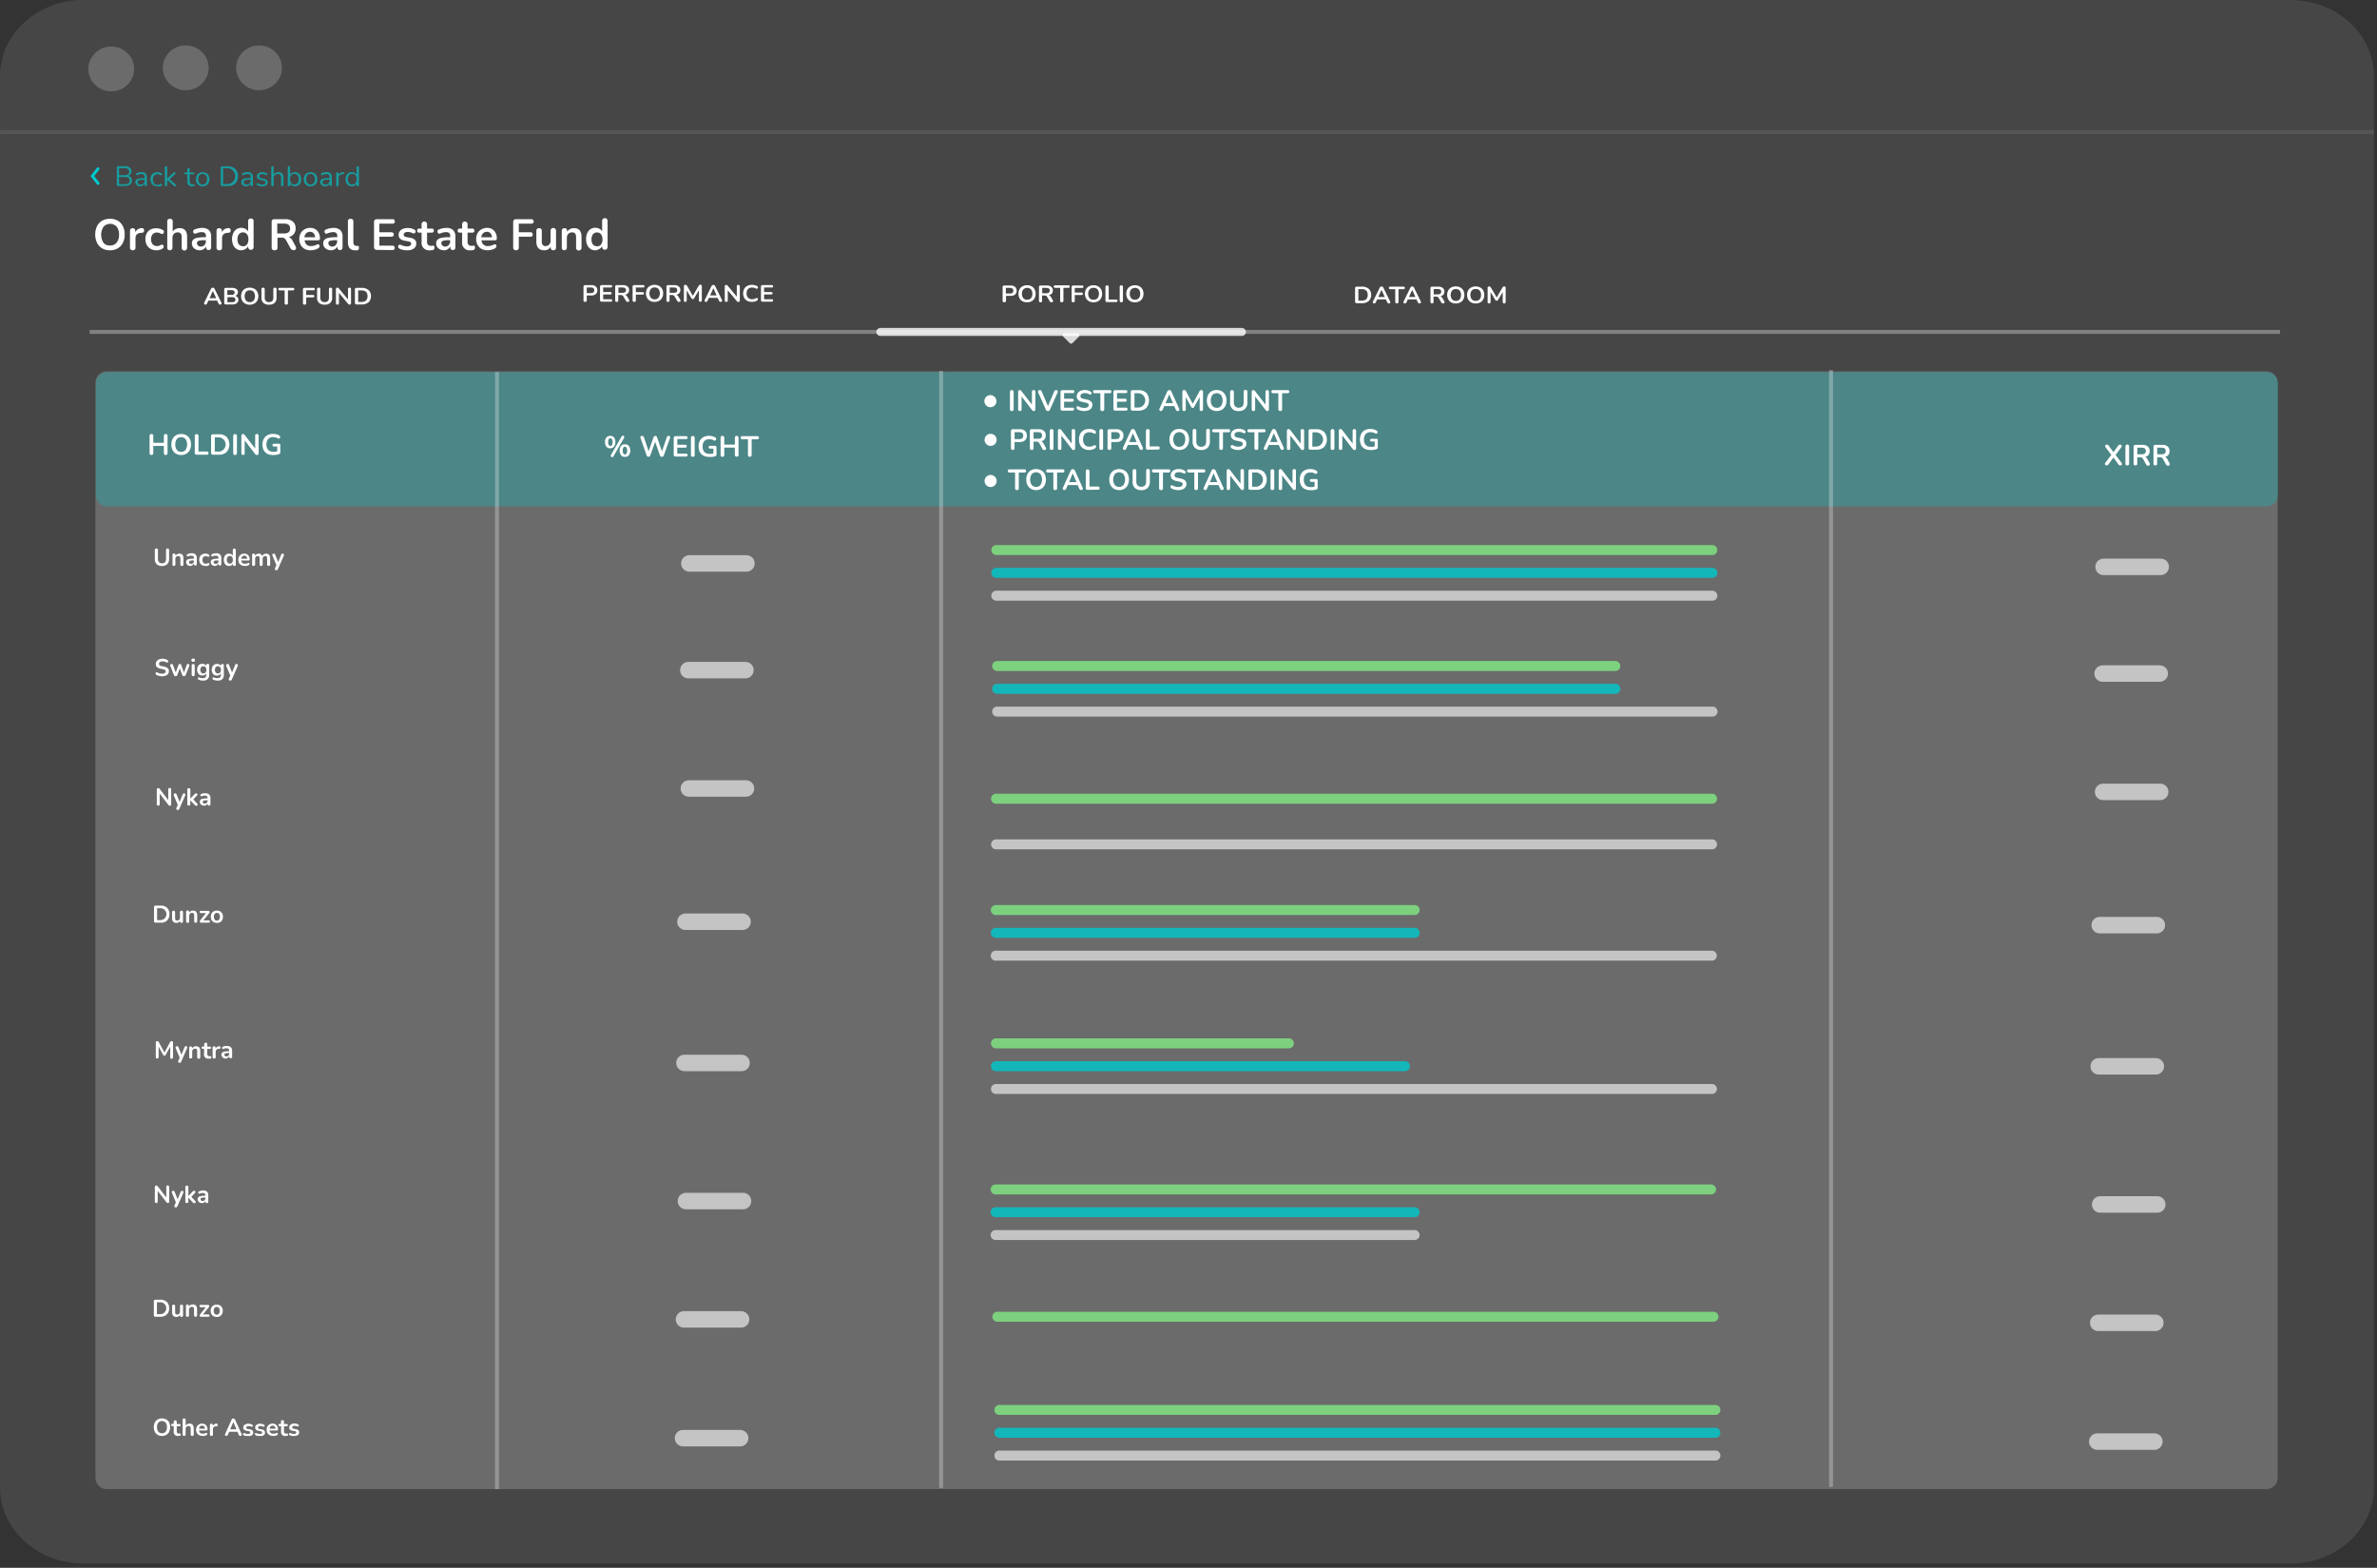
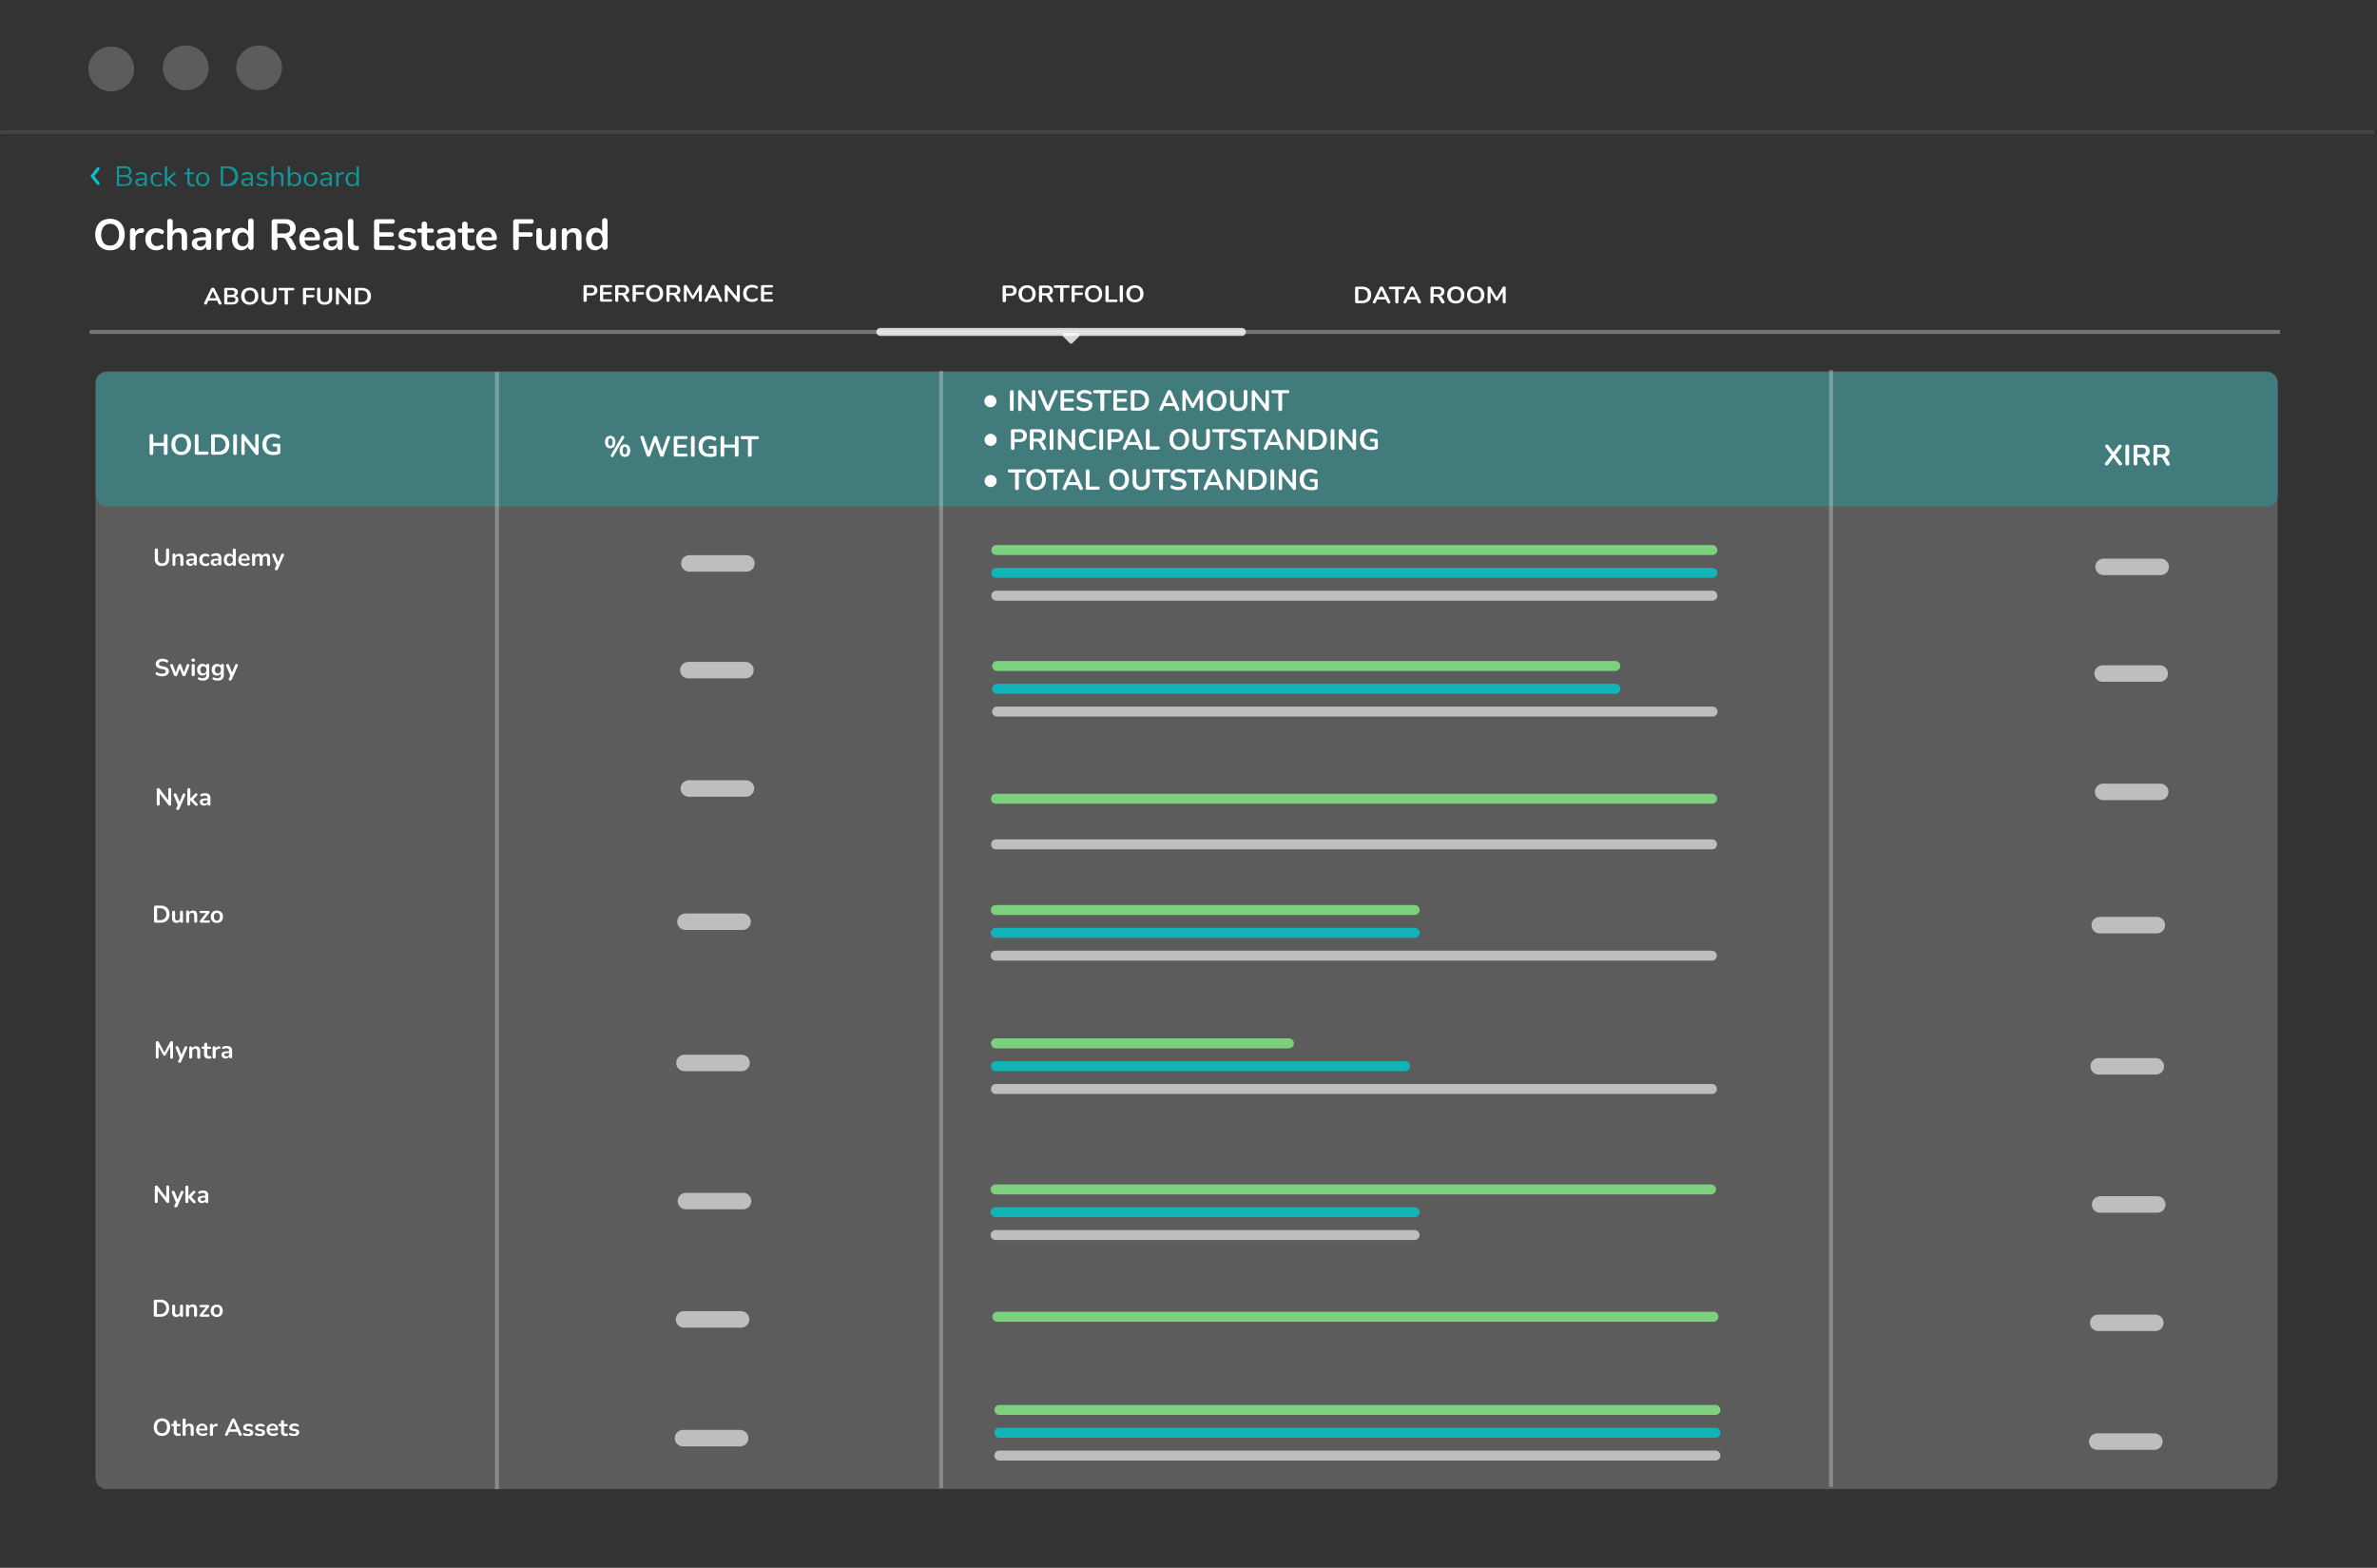
<svg xmlns="http://www.w3.org/2000/svg" width="326" height="215" fill="none">
  <rect width="100%" height="100%" fill="#333333" stroke="none" />
-   <path opacity=".48" d="M314.107 0H10.895C4.832.283 0 4.832 0 10.405v193.594c0 5.753 5.143 10.421 11.484 10.421h302.612c6.341 0 11.478-4.668 11.478-10.421V10.421C325.585 4.663 320.448 0 314.107 0z" fill="url(#paint0_linear)" />
  <path d="M.011 18.113h325.58" stroke="url(#paint1_linear)" stroke-opacity=".4" stroke-width=".545" />
  <path d="M15.259 12.528c1.736 0 3.143-1.376 3.143-3.073s-1.407-3.072-3.143-3.072c-1.736 0-3.143 1.375-3.143 3.072s1.407 3.073 3.143 3.073z" fill="url(#paint2_linear)" />
  <path d="M25.473 12.375c1.736 0 3.144-1.375 3.144-3.072S27.209 6.23 25.473 6.23c-1.736 0-3.143 1.376-3.143 3.073s1.407 3.072 3.143 3.072z" fill="url(#paint3_linear)" />
  <path d="M35.53 12.375c1.736 0 3.143-1.375 3.143-3.072S37.266 6.23 35.53 6.23c-1.736 0-3.143 1.376-3.143 3.073s1.407 3.072 3.143 3.072z" fill="url(#paint4_linear)" />
  <path d="M12.285 45.52h300.417" stroke="url(#paint5_linear)" stroke-opacity=".4" stroke-width=".545" />
  <path d="M28.186 41.775a.19.19 0 01-.174-.081.175.175 0 010-.186l.915-1.885a.387.387 0 01.11-.13.273.273 0 01.294 0 .295.295 0 01.108.13l.926 1.886a.196.196 0 010 .19.186.186 0 01-.168.076.256.256 0 01-.153-.043.455.455 0 01-.093-.136l-.174-.37h-1.199l-.168.37a.42.42 0 01-.093.136.218.218 0 01-.13.043zm.997-1.852l-.441.97h.904l-.441-.97h-.022zM30.986 41.75c-.158 0-.234-.071-.234-.218v-1.836c0-.147.076-.218.234-.218h.84a.986.986 0 01.593.158.501.501 0 01.212.43.507.507 0 01-.098.316.649.649 0 01-.278.197.583.583 0 01.322.19.495.495 0 01.12.343.544.544 0 01-.224.469.97.97 0 01-.61.169h-.877zm.19-1.308h.546c.305 0 .457-.109.457-.327 0-.217-.152-.326-.457-.326h-.545v.653zm0 .997h.65c.31 0 .462-.114.462-.343 0-.229-.152-.343-.463-.343H31.2l-.022.686zM34.244 41.786a1.275 1.275 0 01-.62-.147 1.03 1.03 0 01-.415-.408 1.412 1.412 0 010-1.232 1.03 1.03 0 01.414-.408 1.433 1.433 0 011.242 0c.175.093.319.235.414.408.102.19.153.401.147.616.005.214-.045.426-.147.616a.997.997 0 01-.414.408c-.19.102-.404.153-.62.147zm0-.354a.659.659 0 00.545-.218 1.062 1.062 0 000-1.198.758.758 0 00-1.051 0 1.035 1.035 0 000 1.198.648.648 0 00.506.218zM36.897 41.783a1.09 1.09 0 01-.773-.245.942.942 0 01-.267-.72v-1.154c0-.142.076-.213.223-.213.147 0 .224.071.224.213v1.15a.649.649 0 00.152.462.61.61 0 00.441.153c.393 0 .589-.207.589-.616v-1.15c0-.14.07-.212.223-.212a.191.191 0 01.218.213v1.155a.935.935 0 01-.261.719 1.09 1.09 0 01-.769.245zM39.261 41.78c-.152 0-.223-.071-.223-.213v-1.743h-.675c-.126 0-.191-.055-.191-.175s.065-.169.19-.169h1.804c.125 0 .19.055.19.17 0 .114-.065.174-.19.174h-.681v1.743a.19.19 0 01-.224.212zM41.779 41.78a.201.201 0 01-.23-.224v-1.858c0-.147.077-.218.235-.218h1.215c.12 0 .18.055.18.164 0 .109-.06.163-.18.163h-1.003v.643h.932c.12 0 .18.055.18.164 0 .108-.06.163-.18.163h-.931v.779a.195.195 0 01-.13.214.196.196 0 01-.088.01zM44.524 41.783a1.09 1.09 0 01-.768-.245.922.922 0 01-.267-.72v-1.154a.191.191 0 01.218-.213c.152 0 .223.071.223.213v1.15a.649.649 0 00.153.462.62.62 0 00.44.153c.393 0 .59-.207.59-.616v-1.15c0-.14.075-.212.223-.212a.192.192 0 01.208.126.19.19 0 01.01.087v1.155a.937.937 0 01-.262.719 1.09 1.09 0 01-.768.245zM46.278 41.776a.186.186 0 01-.196-.12.185.185 0 01-.01-.082v-1.917a.223.223 0 01.054-.153.184.184 0 01.141-.054.23.23 0 01.12.027.722.722 0 01.098.092l1.242 1.493v-1.416c0-.131.066-.197.207-.197.142 0 .207.066.207.197v1.934a.196.196 0 01-.049.141.164.164 0 01-.136.055.223.223 0 01-.125-.033.382.382 0 01-.104-.093l-1.242-1.492v1.416a.181.181 0 01-.124.196.18.18 0 01-.083.006zM48.91 41.751c-.159 0-.235-.07-.235-.218v-1.835c0-.148.076-.218.234-.218h.676c.343-.023.682.082.953.294a1.058 1.058 0 01.338.839 1.09 1.09 0 01-.338.844c-.27.212-.61.317-.953.294h-.676zm.212-.343h.435c.545 0 .85-.261.85-.795s-.283-.79-.85-.79h-.436v1.585zM80.25 41.398c-.153 0-.224-.07-.224-.212v-1.874c0-.142.077-.213.224-.213h.839a.964.964 0 01.626.186.736.736 0 010 1.046.937.937 0 01-.626.19h-.616v.665c0 .141-.076.212-.223.212zm.223-1.204h.545c.316 0 .48-.125.48-.387 0-.261-.164-.38-.48-.38h-.545v.767zM82.533 41.37c-.158 0-.24-.072-.24-.219v-1.835c0-.142.082-.218.24-.218h1.242c.12 0 .18.054.18.163 0 .109-.06.163-.18.163h-1.052v.627h.975c.12 0 .18.054.18.163 0 .115-.06.17-.18.17h-.975v.658h1.052c.12 0 .18.055.18.164 0 .109-.06.163-.18.163h-1.242zM84.591 41.399a.192.192 0 01-.208-.126.19.19 0 01-.01-.087v-1.874c0-.141.071-.212.224-.212h.839a.948.948 0 01.62.18.617.617 0 01.224.5.605.605 0 01-.147.42.714.714 0 01-.408.223c.125.045.23.134.294.251l.261.447a.219.219 0 010 .19c0 .06-.087.088-.18.088a.267.267 0 01-.256-.153l-.354-.6a.38.38 0 00-.147-.146.599.599 0 00-.218-.038h-.332v.724c.022.142-.049.213-.202.213zm.224-1.242h.545c.326 0 .484-.12.484-.365s-.157-.365-.484-.365h-.545v.73zM86.988 41.397a.202.202 0 01-.228-.218v-1.863c0-.142.076-.218.234-.218h1.215c.12 0 .18.054.18.163 0 .109-.06.163-.18.163h-1.003v.643h.932c.12 0 .18.055.18.164 0 .109-.06.169-.18.169h-.932v.779a.196.196 0 01-.218.218zM89.767 41.4a1.275 1.275 0 01-.621-.147 1.003 1.003 0 01-.41-.403 1.374 1.374 0 010-1.237c.095-.171.237-.311.41-.403.19-.102.404-.153.62-.147.218-.005.434.045.627.147.173.092.315.232.409.403.102.189.152.401.147.616.005.216-.045.43-.147.62a1.003 1.003 0 01-.409.404 1.28 1.28 0 01-.626.147zm0-.354a.655.655 0 00.544-.218 1.063 1.063 0 000-1.199.757.757 0 00-1.051 0 1.035 1.035 0 000 1.199.65.65 0 00.507.218zM91.624 41.399c-.147 0-.223-.071-.223-.213v-1.874c0-.142.076-.212.223-.212h.84a.965.965 0 01.626.18.61.61 0 01.218.5.632.632 0 01-.142.42.746.746 0 01-.414.223c.125.045.23.134.294.251l.262.447a.202.202 0 010 .19c0 .06-.082.088-.18.088a.267.267 0 01-.256-.153l-.354-.6a.32.32 0 00-.147-.146.577.577 0 00-.218-.038h-.327v.724c.022.142-.076.213-.202.213zm.224-1.242h.544c.327 0 .49-.12.49-.365 0-.246-.163-.365-.49-.365h-.544v.73zM93.994 41.394a.18.18 0 01-.201-.196v-1.934c0-.131.07-.196.212-.196a.251.251 0 01.136.032c.04.027.071.062.093.104l.785 1.362.806-1.379a.288.288 0 01.093-.103.218.218 0 01.13-.033c.136 0 .207.066.207.196v1.934c0 .131-.07.197-.207.197a.18.18 0 01-.201-.197V39.82l-.654 1.09a.212.212 0 01-.07.082.196.196 0 01-.104.027.212.212 0 01-.11-.027.365.365 0 01-.076-.082l-.653-1.09v1.357a.175.175 0 01-.103.206.174.174 0 01-.083.012zM96.833 41.397a.197.197 0 01-.175-.077.185.185 0 010-.19l.915-1.885a.387.387 0 01.11-.131.273.273 0 01.294 0 .295.295 0 01.109.13l.926 1.886a.197.197 0 010 .19.186.186 0 01-.17.077.256.256 0 01-.152-.044.392.392 0 01-.092-.136l-.175-.37h-1.198l-.17.37a.545.545 0 01-.092.136.218.218 0 01-.13.044zm.996-1.853l-.44.97h.898l-.441-.97h-.017zM99.606 41.399c-.142 0-.208-.066-.208-.202V39.28a.202.202 0 01.055-.153.196.196 0 01.136-.054.25.25 0 01.125.027s.055.049.093.093l1.242 1.492v-1.41a.179.179 0 01.124-.196.18.18 0 01.083-.006c.142 0 .207.065.207.201v1.929a.194.194 0 01-.049.141.165.165 0 01-.131.055.25.25 0 01-.125 0 .53.53 0 01-.103-.098l-1.243-1.493v1.416a.181.181 0 01-.13.17.18.18 0 01-.076.005zM103.141 41.4a1.411 1.411 0 01-.654-.142 1.008 1.008 0 01-.419-.408 1.37 1.37 0 010-1.237.966.966 0 01.419-.403c.202-.103.427-.154.654-.147.127 0 .253.017.376.05.113.024.221.066.321.124a.225.225 0 01.109.131.185.185 0 01-.225.223.209.209 0 01-.08-.038.82.82 0 00-.234-.092.984.984 0 00-.251-.027.73.73 0 00-.572.207.843.843 0 00-.191.588.858.858 0 00.191.594.749.749 0 00.572.212 1 1 0 00.256-.032c.085-.022.167-.053.245-.093a.229.229 0 01.169-.038.155.155 0 01.109.081.184.184 0 010 .131.214.214 0 01-.093.125 1.082 1.082 0 01-.332.142 1.63 1.63 0 01-.37.05zM104.601 41.37c-.158 0-.234-.072-.234-.219v-1.835c0-.142.076-.218.234-.218h1.242c.12 0 .185.054.185.163 0 .109-.065.163-.185.163h-1.051v.627h.975c.12 0 .18.054.18.163 0 .115-.06.17-.18.17h-.975v.658h1.051c.12 0 .185.055.185.164 0 .109-.065.163-.185.163h-1.242zM137.728 41.453c-.147 0-.223-.071-.223-.213v-1.874c0-.141.076-.212.229-.212h.866a.933.933 0 01.621.19.744.744 0 010 1.046.932.932 0 01-.621.186h-.621v.664c-.027.142-.104.213-.251.213zm.224-1.199h.544c.322 0 .48-.13.48-.386 0-.257-.158-.387-.48-.387h-.544v.773zM140.855 41.455a1.341 1.341 0 01-.621-.142 1.051 1.051 0 01-.408-.409 1.37 1.37 0 010-1.236c.094-.172.236-.312.408-.403.191-.102.405-.152.621-.148.218-.005.434.046.627.148a.998.998 0 01.408.403 1.37 1.37 0 010 1.236 1.045 1.045 0 01-.408.409 1.345 1.345 0 01-.627.142zm0-.355a.664.664 0 00.545-.212.881.881 0 00.185-.6.86.86 0 00-.185-.598.755.755 0 00-1.051 0 .872.872 0 00-.191.599.884.884 0 00.191.599.653.653 0 00.506.223v-.01zM142.713 41.453c-.147 0-.223-.07-.223-.212v-1.874c0-.142.076-.213.229-.213h.833a.967.967 0 01.627.18.596.596 0 01.217.501.632.632 0 01-.141.42.715.715 0 01-.414.223c.125.045.23.134.294.25l.261.447a.199.199 0 010 .191c0 .06-.081.087-.179.087a.268.268 0 01-.153-.038.3.3 0 01-.103-.114l-.355-.6a.32.32 0 00-.147-.147.59.59 0 00-.217-.032h-.327v.719c.043.142-.055.212-.202.212zm.223-1.242h.545c.327 0 .49-.12.49-.365s-.163-.365-.49-.365h-.545v.73zM145.622 41.45c-.147 0-.224-.071-.224-.213v-1.76h-.68c-.126 0-.191-.06-.191-.174 0-.114.065-.174.191-.174h1.803c.13 0 .19.06.19.174 0 .115-.06.175-.19.175h-.676v1.737c0 .164-.076.235-.223.235zM147.196 41.451c-.152 0-.229-.07-.229-.218v-1.857c0-.147.082-.224.24-.224h1.198c.126 0 .186.055.186.164 0 .109-.06.169-.186.169h-1.002v.637h.932c.12 0 .179.054.179.163 0 .115-.059.17-.179.17h-.932v.778a.19.19 0 01-.207.218zM149.98 41.455a1.312 1.312 0 01-.622-.142 1.033 1.033 0 01-.414-.409 1.383 1.383 0 010-1.236 1 1 0 01.409-.403c.193-.102.409-.153.627-.148.216-.004.43.046.621.148.172.091.314.231.408.403a1.369 1.369 0 010 1.236 1.051 1.051 0 01-.408.409 1.327 1.327 0 01-.621.142zm0-.355a.66.66 0 00.544-.212.884.884 0 00.191-.6.872.872 0 00-.191-.598.649.649 0 00-.544-.213.664.664 0 00-.545.213.86.86 0 00-.185.599.881.881 0 00.185.599.662.662 0 00.545.223v-.01zM151.837 41.426c-.152 0-.229-.071-.229-.213v-1.858c0-.141.077-.207.224-.207.147 0 .223.066.223.207v1.722h1.008c.131 0 .196.06.196.174 0 .115-.065.175-.196.175h-1.226zM153.788 41.45c-.147 0-.224-.071-.224-.213v-1.896c0-.141.077-.212.224-.212.147 0 .223.07.223.212v1.896c0 .142-.076.213-.223.213zM155.645 41.454a1.342 1.342 0 01-.621-.141 1.097 1.097 0 01-.414-.409 1.423 1.423 0 010-1.237.989.989 0 01.414-.403 1.386 1.386 0 011.242 0c.176.09.32.23.414.403a1.37 1.37 0 010 1.237 1.027 1.027 0 01-.414.409 1.306 1.306 0 01-.621.141zm0-.354a.676.676 0 00.545-.212.882.882 0 00.185-.6.86.86 0 00-.185-.599.758.758 0 00-1.051 0 .873.873 0 00-.191.6.884.884 0 00.191.599.659.659 0 00.506.223v-.01zM186.082 41.58c-.158 0-.234-.071-.234-.218v-1.836c0-.142.076-.218.234-.218h.675c.344-.023.683.082.954.294a1.05 1.05 0 01.338.839 1.083 1.083 0 01-.338.844c-.271.213-.61.317-.954.294h-.675zm.212-.344h.436c.545 0 .85-.261.85-.795s-.283-.79-.85-.79h-.436v1.585zM188.473 41.61a.198.198 0 01-.174-.075.17.17 0 01-.028-.096.17.17 0 01.028-.095l.921-1.885a.287.287 0 01.109-.13.272.272 0 01.294 0 .338.338 0 01.109.13l.92 1.885c.02.027.031.058.033.091a.173.173 0 01-.095.16.17.17 0 01-.096.016.238.238 0 01-.152-.044.328.328 0 01-.098-.136l-.175-.37h-1.193l-.174.37a.348.348 0 01-.093.136.201.201 0 01-.136.044zm.997-1.851l-.441.97h.888l-.441-.97h-.006zM191.578 41.608c-.147 0-.223-.071-.223-.213v-1.738h-.675c-.131 0-.197-.06-.197-.174 0-.114.066-.174.197-.174h1.797c.131 0 .196.06.196.174 0 .114-.065.174-.196.174h-.675v1.738c0 .142-.077.212-.224.212zM192.679 41.61a.196.196 0 01-.175-.075.188.188 0 010-.191l.921-1.885a.33.33 0 01.109-.13.272.272 0 01.294 0 .33.33 0 01.109.13l.921 1.885a.188.188 0 010 .19.197.197 0 01-.169.076.259.259 0 01-.153-.043.34.34 0 01-.092-.136l-.175-.37h-1.193l-.168.37a.442.442 0 01-.098.136.205.205 0 01-.131.044zm.997-1.851l-.442.97h.888l-.441-.97h-.005zM196.41 41.61c-.152 0-.223-.071-.223-.213v-1.874c0-.141.071-.212.223-.212h.839a.937.937 0 01.621.18.614.614 0 01.224.5.607.607 0 01-.147.42.718.718 0 01-.409.224c.125.044.23.134.294.25l.262.447c.014.03.022.062.022.095a.224.224 0 01-.022.096c0 .06-.087.087-.18.087a.263.263 0 01-.256-.153l-.354-.599a.348.348 0 00-.147-.147.604.604 0 00-.218-.038h-.333v.724a.172.172 0 01-.008.081.179.179 0 01-.041.07.186.186 0 01-.147.062zm.218-1.242h.545c.327 0 .485-.12.485-.365s-.158-.365-.485-.365h-.545v.73zM199.652 41.615a1.275 1.275 0 01-.621-.147 1 1 0 01-.409-.404 1.382 1.382 0 010-1.236c.094-.171.236-.312.409-.403.191-.102.405-.152.621-.147.218-.005.433.045.626.147.173.092.315.232.409.403.102.189.153.401.147.615.006.217-.045.43-.147.622a1 1 0 01-.409.403 1.278 1.278 0 01-.626.147zm0-.354a.653.653 0 00.545-.218 1.067 1.067 0 000-1.199.76.76 0 00-1.052 0 1.037 1.037 0 000 1.199.651.651 0 00.507.218zM202.386 41.614a1.248 1.248 0 01-.621-.147.989.989 0 01-.414-.403 1.37 1.37 0 010-1.236.99.99 0 01.414-.404 1.388 1.388 0 011.242 0c.175.09.32.231.414.404.101.189.149.401.142.615.007.216-.042.43-.142.621a.983.983 0 01-.414.403c-.19.102-.404.153-.621.148zm0-.354a.65.65 0 00.545-.218.883.883 0 00.191-.599.905.905 0 00-.186-.599.66.66 0 00-.544-.212.676.676 0 00-.545.212 1.06 1.06 0 000 1.198.66.66 0 00.539.218zM204.228 41.61a.174.174 0 01-.194-.116.17.17 0 01-.008-.08V39.48c0-.131.071-.196.207-.196a.237.237 0 01.136.032.287.287 0 01.093.104l.806 1.378.801-1.378a.287.287 0 01.093-.104.237.237 0 01.136-.032.174.174 0 01.201.196v1.934a.2.2 0 01-.201.201.202.202 0 01-.202-.201v-1.362l-.654 1.09a.266.266 0 01-.076.081.177.177 0 01-.103 0 .212.212 0 01-.109 0 .337.337 0 01-.071-.082l-.654-1.09v1.357a.172.172 0 01-.008.081.176.176 0 01-.193.12z" fill="#fff" />
  <path d="M120.737 45.52h49.59" stroke="url(#paint6_linear)" stroke-width="1.09" stroke-linecap="round" />
  <path d="M147.082 47.054l.91-.91a.26.26 0 00.051-.28.263.263 0 00-.236-.16h-1.82a.258.258 0 00-.24.159.257.257 0 00.06.281l.905.91a.27.27 0 00.37 0z" fill="url(#paint7_linear)" />
  <path d="M310.822 50.926H14.643c-.857 0-1.552.695-1.552 1.552V202.66c0 .857.695 1.552 1.552 1.552h296.179c.858 0 1.553-.695 1.553-1.552V52.478c0-.857-.695-1.552-1.553-1.552z" fill="url(#paint8_linear)" />
  <path opacity=".29" d="M310.866 51.023H14.693c-.858 0-1.553.696-1.553 1.553v15.313c0 .858.695 1.553 1.553 1.553h296.173c.857 0 1.553-.695 1.553-1.553V52.576c0-.857-.696-1.553-1.553-1.553z" fill="#00C8CB" />
  <path d="M20.772 62.392c-.174 0-.256-.087-.256-.267v-2.342a.228.228 0 01.256-.261c.169 0 .25.087.25.261v.942h1.45v-.942c0-.174.081-.261.25-.261a.23.23 0 01.256.261v2.343c0 .18-.087.266-.256.266s-.25-.087-.25-.267v-.975h-1.45v.976c0 .18-.092.266-.25.266zM24.847 62.398a1.367 1.367 0 01-.708-.18 1.236 1.236 0 01-.474-.501 1.864 1.864 0 010-1.526c.107-.208.271-.382.474-.501a1.537 1.537 0 011.422 0c.201.118.364.292.468.501.118.235.176.495.169.757.007.266-.051.53-.169.769-.104.209-.267.383-.468.5a1.362 1.362 0 01-.714.18zm0-.436a.73.73 0 00.604-.267 1.4 1.4 0 000-1.482.82.82 0 00-.93-.194.822.822 0 00-.273.194 1.4 1.4 0 000 1.482.72.72 0 00.599.267zM26.972 62.358a.23.23 0 01-.257-.262v-2.299a.23.23 0 01.257-.256.223.223 0 01.25.256v2.125h1.155c.153 0 .223.07.223.218 0 .147-.07.218-.223.218h-1.405zM29.221 62.36a.24.24 0 01-.272-.273v-2.26a.239.239 0 01.272-.273h.774c.396-.025.786.103 1.09.36a1.634 1.634 0 010 2.08 1.542 1.542 0 01-1.09.365h-.774zm.24-.425h.501a.98.98 0 000-1.962h-.501v1.962zM32.24 62.393c-.17 0-.257-.087-.257-.267v-2.343a.256.256 0 01.512 0v2.343c0 .18-.087.267-.255.267zM33.345 62.393c-.158 0-.24-.082-.24-.251v-2.364a.284.284 0 01.06-.191.223.223 0 01.164-.065.229.229 0 01.136.032.54.54 0 01.109.115l1.422 1.841v-1.743a.213.213 0 01.24-.245c.158 0 .234.081.234.245v2.386a.25.25 0 01-.055.174.191.191 0 01-.152.066.245.245 0 01-.17-.033.547.547 0 01-.114-.114l-1.421-1.847v1.748c.021.164-.055.246-.213.246zM37.43 62.398a1.634 1.634 0 01-.784-.175 1.193 1.193 0 01-.49-.495 1.684 1.684 0 01-.163-.769c-.002-.271.063-.539.19-.779.111-.213.284-.388.496-.5.237-.124.501-.184.768-.175.152 0 .304.017.452.049.15.038.291.1.42.185a.185.185 0 01.103.136c.01.054.001.11-.027.158a.212.212 0 01-.12.11.19.19 0 01-.174-.028 1.128 1.128 0 00-.305-.125 1.357 1.357 0 00-.349-.044.845.845 0 00-.67.262 1.09 1.09 0 00-.229.74c-.02.27.064.537.235.747a.895.895 0 00.691.256c.091.008.182.008.273 0 .092-.017.183-.039.272-.066v-.653h-.441c-.136 0-.207-.066-.207-.19 0-.126.07-.186.207-.186h.66a.178.178 0 01.156.05.18.18 0 01.05.157v.964a.223.223 0 01-.141.234 3.042 3.042 0 01-.404.11 2.515 2.515 0 01-.468.027zM83.71 61.481a.636.636 0 01-.546-.228.98.98 0 01-.185-.632.964.964 0 01.185-.627.714.714 0 011.046 0c.133.181.199.403.186.627a.98.98 0 01-.186.632.637.637 0 01-.5.228zm0-.332a.245.245 0 00.223-.13.769.769 0 00.076-.398.758.758 0 00-.076-.393.261.261 0 00-.447 0 .724.724 0 00-.082.393.746.746 0 00.082.397.245.245 0 00.223.131zm.424 1.433a.21.21 0 01-.125.103.196.196 0 01-.136 0 .188.188 0 01-.093-.114.19.19 0 010-.158l1.47-2.55a.174.174 0 01.126-.103.175.175 0 01.136 0 .19.19 0 01.088.109.186.186 0 010 .158l-1.466 2.555zm1.574.07a.628.628 0 01-.544-.234 1.149 1.149 0 010-1.253.637.637 0 01.544-.228.627.627 0 01.545.228 1.122 1.122 0 010 1.253.615.615 0 01-.545.235zm0-.337a.25.25 0 00.224-.125.828.828 0 00.076-.398.79.79 0 00-.076-.392.257.257 0 00-.224-.131.246.246 0 00-.223.125 1.007 1.007 0 000 .796.24.24 0 00.223.125zM88.955 62.644a.283.283 0 01-.278-.212l-.828-2.354a.207.207 0 010-.212.228.228 0 01.207-.087c.06-.004.12.013.17.049.045.043.079.097.097.158l.632 1.89.67-1.89a.267.267 0 01.256-.207.234.234 0 01.153.049.446.446 0 01.092.163l.66 1.912.653-1.917a.343.343 0 01.098-.158.246.246 0 01.164-.05.208.208 0 01.185.088.235.235 0 010 .212l-.839 2.36a.35.35 0 01-.103.157.289.289 0 01-.175.05.273.273 0 01-.169-.05.339.339 0 01-.103-.163l-.648-1.842-.654 1.847a.349.349 0 01-.104.158.25.25 0 01-.136.05zM92.67 62.611a.24.24 0 01-.26-.158.238.238 0 01-.012-.109v-2.266a.238.238 0 01.163-.258.24.24 0 01.11-.009h1.421c.136 0 .207.066.207.196a.186.186 0 01-.124.199.184.184 0 01-.083.008h-1.204v.774h1.09a.202.202 0 110 .403h-1.09v.817h1.204a.202.202 0 110 .403H92.67zM95.018 62.641a.229.229 0 01-.256-.261v-2.343a.256.256 0 01.513 0v2.321a.23.23 0 01-.145.273.229.229 0 01-.112.01zM97.246 62.654a1.634 1.634 0 01-.784-.175 1.177 1.177 0 01-.49-.501 1.635 1.635 0 01-.164-.763c-.007-.266.051-.53.17-.768.109-.214.282-.39.495-.501.236-.125.5-.187.768-.18.15 0 .3.017.447.055.15.037.293.098.425.18a.207.207 0 01.103.136c.02.053.02.11 0 .163a.206.206 0 01-.12.104.185.185 0 01-.174 0 1.227 1.227 0 00-.305-.131 1.37 1.37 0 00-.349-.038.872.872 0 00-.675.256 1.09 1.09 0 00-.229.746c-.017.27.066.535.234.746a.91.91 0 00.698.251c.09.008.181.008.272 0 .093-.011.184-.033.272-.065v-.649h-.44c-.137 0-.208-.065-.208-.19 0-.126.07-.19.207-.19h.66a.185.185 0 01.206.206v.97a.228.228 0 01-.141.234c-.131.046-.266.08-.403.104a2.519 2.519 0 01-.475 0zM99.083 62.645a.23.23 0 01-.256-.262v-2.342a.23.23 0 01.256-.262c.169 0 .25.087.25.262v.937h1.45v-.937c0-.174.081-.262.25-.262a.232.232 0 01.194.067.24.24 0 01.054.09.22.22 0 01.008.105v2.32a.219.219 0 01-.008.105.24.24 0 01-.054.09.235.235 0 01-.194.067c-.169 0-.25-.087-.25-.261v-.981h-1.45v.98c0 .197-.081.284-.25.284zM102.836 62.641a.232.232 0 01-.194-.066.24.24 0 01-.054-.09.219.219 0 01-.008-.105v-2.147h-.779a.192.192 0 01-.211-.129.19.19 0 01-.007-.088c0-.142.076-.207.218-.207h2.064c.148 0 .218.065.218.207a.19.19 0 01-.218.218h-.779v2.124c0 .196-.081.283-.25.283zM138.768 56.369a.226.226 0 01-.193-.067.228.228 0 01-.063-.194V53.76a.232.232 0 01.152-.251.225.225 0 01.104-.01c.169 0 .251.086.251.26v2.349c0 .152-.082.261-.251.261zM139.874 56.368c-.163 0-.239-.081-.239-.25v-2.364a.28.28 0 01.06-.191.221.221 0 01.163-.066.238.238 0 01.136.033.523.523 0 01.109.115l1.422 1.84v-1.742c0-.164.076-.245.24-.245a.21.21 0 01.178.064.21.21 0 01.056.18v2.387a.293.293 0 01-.054.174.2.2 0 01-.153.065.245.245 0 01-.147-.038.451.451 0 01-.115-.114l-1.421-1.847v1.749c0 .147-.082.25-.235.25zM143.726 56.368a.299.299 0 01-.294-.202l-1.035-2.331a.232.232 0 01-.036-.123c0-.043.013-.086.036-.123a.243.243 0 01.207-.092c.06-.005.12.013.169.049a.374.374 0 01.098.152l.855 1.983.855-1.988a.469.469 0 01.104-.147.273.273 0 01.169-.05.211.211 0 01.223.219.23.23 0 01-.033.12l-1.04 2.331a.405.405 0 01-.109.153.29.29 0 01-.169.049zM145.72 56.312a.243.243 0 01-.205-.067.248.248 0 01-.068-.205v-2.261a.243.243 0 01.162-.263.242.242 0 01.111-.01h1.422a.17.17 0 01.15.047c.02.02.035.043.044.069a.183.183 0 01.007.08c0 .142-.065.208-.201.208h-1.204v.773h1.089a.209.209 0 01.222.118.216.216 0 01.019.087.211.211 0 01-.152.2.209.209 0 01-.089.004h-1.089v.812h1.204a.208.208 0 010 .408h-1.422zM148.749 56.366a2.077 2.077 0 01-.545-.06 1.343 1.343 0 01-.441-.18.224.224 0 01-.109-.147.242.242 0 010-.163.233.233 0 01.109-.109.185.185 0 01.169.033c.115.067.24.116.37.147.134.033.271.05.409.049a.767.767 0 00.457-.104.334.334 0 00.148-.272.281.281 0 00-.104-.218.828.828 0 00-.349-.13l-.435-.093c-.502-.11-.752-.365-.752-.768a.772.772 0 01.141-.458.913.913 0 01.387-.305c.173-.07.358-.105.545-.104.154 0 .308.017.458.055.135.04.263.101.381.18a.204.204 0 01.098.136.211.211 0 010 .152.179.179 0 01-.109.093.239.239 0 01-.185-.033 1.105 1.105 0 00-.3-.12 1.475 1.475 0 00-.321-.038.71.71 0 00-.431.12.36.36 0 00-.135.426.28.28 0 00.076.103.655.655 0 00.326.136l.431.087c.215.037.418.13.588.267a.615.615 0 01.191.474.754.754 0 01-.131.441.865.865 0 01-.387.3c-.175.069-.362.104-.55.103zM151.167 56.365a.226.226 0 01-.193-.066.228.228 0 01-.063-.195v-2.18h-.773c-.147 0-.223-.07-.223-.212 0-.141.076-.212.223-.212h2.081a.211.211 0 01.196.131.206.206 0 01.016.081.206.206 0 01-.062.15.214.214 0 01-.15.063h-.774v2.179a.221.221 0 01-.008.111.231.231 0 01-.27.15zM152.976 56.312a.238.238 0 01-.205-.067.248.248 0 01-.058-.095.23.23 0 01-.009-.11v-2.261a.23.23 0 01.009-.11.242.242 0 01.263-.162h1.422c.136 0 .207.065.207.196a.173.173 0 01-.006.084.18.18 0 01-.201.122h-1.204v.774h1.09a.204.204 0 01.167.047.211.211 0 01.073.158.2.2 0 01-.073.157.21.21 0 01-.167.047h-1.09v.812h1.204a.207.207 0 110 .408h-1.422zM155.351 56.313a.238.238 0 01-.266-.273v-2.26c0-.186.087-.273.266-.273h.774c.396-.025.786.104 1.09.36a1.638 1.638 0 010 2.08 1.543 1.543 0 01-1.09.366h-.774zm.24-.425h.501a.982.982 0 00.694-1.674.982.982 0 00-.694-.288h-.501v1.962zM159.219 56.367a.206.206 0 01-.196-.098.23.23 0 010-.229l1.051-2.331a.399.399 0 01.126-.164.303.303 0 01.168-.049.294.294 0 01.169.05.399.399 0 01.126.163l1.051 2.331a.24.24 0 010 .235.217.217 0 01-.191.092.267.267 0 01-.174-.054.444.444 0 01-.109-.17l-.202-.457h-1.367l-.196.458a.438.438 0 01-.109.169.208.208 0 01-.147.054zm1.144-2.288l-.518 1.199h1.019l-.507-1.199h.006zM162.39 56.369c-.152 0-.229-.082-.229-.24v-2.391a.227.227 0 01.009-.097.222.222 0 01.051-.083.213.213 0 01.18-.06c.055-.004.11.01.158.038.045.034.081.08.103.131l.921 1.7.921-1.7a.293.293 0 01.103-.13.245.245 0 01.153-.039c.152 0 .229.082.229.24v2.391c0 .158-.077.24-.229.24-.153 0-.229-.082-.229-.24v-1.683l-.752 1.362a.334.334 0 01-.082.103.194.194 0 01-.119.033.192.192 0 01-.126-.038.287.287 0 01-.081-.098l-.747-1.356v1.677a.198.198 0 01-.006.097.21.21 0 01-.228.143zM166.862 56.366a1.366 1.366 0 01-.708-.18 1.195 1.195 0 01-.469-.5 1.81 1.81 0 010-1.526c.104-.21.267-.384.469-.501a1.533 1.533 0 011.422 0c.201.117.364.292.468.501.118.235.176.495.169.757.007.266-.051.53-.169.768a1.2 1.2 0 01-.468.502 1.363 1.363 0 01-.714.18zm0-.435a.728.728 0 00.605-.267 1.405 1.405 0 000-1.482.83.83 0 00-.602-.262.827.827 0 00-.602.262 1.397 1.397 0 000 1.481.715.715 0 00.599.251v.017zM169.896 56.369a1.059 1.059 0 01-.885-.303 1.06 1.06 0 01-.302-.885v-1.427a.256.256 0 01.512 0v1.422a.79.79 0 00.174.545.652.652 0 00.501.19c.447 0 .67-.25.67-.757v-1.422a.233.233 0 01.063-.194.227.227 0 01.193-.067c.169 0 .251.087.251.261v1.428c.012.16-.008.321-.059.474a1.21 1.21 0 01-.241.413 1.168 1.168 0 01-.877.322zM171.907 56.37c-.158 0-.24-.083-.24-.251v-2.365a.29.29 0 01.06-.19.228.228 0 01.164-.065.228.228 0 01.136.032.55.55 0 01.109.114l1.422 1.842v-1.744a.215.215 0 01.057-.183.215.215 0 01.182-.062c.158 0 .235.082.235.245v2.386a.256.256 0 01-.055.175.187.187 0 01-.152.065.244.244 0 01-.147-.038.557.557 0 01-.115-.114l-1.422-1.847v1.749c0 .147-.076.25-.234.25zM175.573 56.365c-.169 0-.251-.087-.251-.261v-2.18h-.768a.213.213 0 010-.424h2.065a.211.211 0 01.196.131.206.206 0 01.016.081.206.206 0 01-.062.15.214.214 0 01-.15.063h-.779v2.179a.22.22 0 01-.009.108.225.225 0 01-.15.147.228.228 0 01-.108.006zM15.101 34.326a2.06 2.06 0 01-1.09-.267 1.82 1.82 0 01-.702-.758 2.725 2.725 0 010-2.288c.156-.313.4-.574.703-.751a2.309 2.309 0 012.135 0c.303.177.547.438.703.751.175.354.261.745.25 1.139.012.398-.074.792-.25 1.15-.154.316-.399.58-.703.757-.318.18-.68.273-1.046.267zm0-.66a1.09 1.09 0 00.9-.397c.23-.316.345-.7.326-1.09a1.744 1.744 0 00-.321-1.09 1.231 1.231 0 00-1.803 0 2.054 2.054 0 000 2.223 1.089 1.089 0 00.898.354zM18.206 34.316a.339.339 0 01-.381-.382V31.68c0-.256.12-.381.365-.381s.36.125.36.381v.174a1.008 1.008 0 01.92-.572c.175 0 .267.077.289.295.022.217-.087.326-.31.354h-.131c-.49.047-.736.297-.736.751v1.237a.338.338 0 01-.376.398zM21.475 34.326a1.585 1.585 0 01-.801-.19 1.27 1.27 0 01-.545-.545c-.13-.251-.193-.53-.185-.812a1.634 1.634 0 01.185-.8 1.29 1.29 0 01.545-.518c.25-.118.525-.17.8-.153.146.004.29.022.431.055.152.038.297.098.43.18a.275.275 0 01.142.184.327.327 0 01-.18.35.244.244 0 01-.223-.033 1.089 1.089 0 00-.545-.153.752.752 0 00-.599.24c-.153.194-.228.439-.212.686-.009.241.066.478.212.67a.742.742 0 00.6.256 1.09 1.09 0 00.544-.152.234.234 0 01.354.114.3.3 0 010 .207.294.294 0 01-.136.18c-.13.08-.271.14-.42.174-.13.036-.263.056-.397.06zM23.31 34.315a.333.333 0 01-.37-.381v-3.547a.326.326 0 01.37-.376.333.333 0 01.377.376v1.384a.942.942 0 01.397-.36c.17-.082.356-.125.545-.125.686 0 1.035.403 1.035 1.204v1.444a.376.376 0 11-.746 0v-1.411a.763.763 0 00-.13-.496.485.485 0 00-.399-.153.692.692 0 00-.544.202.795.795 0 00-.191.545v1.307a.337.337 0 01-.343.387zM27.391 34.325c-.189 0-.375-.042-.545-.125a.931.931 0 01-.392-.327.844.844 0 01-.136-.474.763.763 0 01.163-.512c.15-.143.34-.236.545-.267.332-.066.67-.095 1.008-.087h.212v-.136a.6.6 0 00-.136-.43.61.61 0 00-.441-.131 1.997 1.997 0 00-.79.185.272.272 0 01-.24 0 .25.25 0 01-.13-.163.35.35 0 010-.224.296.296 0 01.185-.163c.175-.074.358-.129.545-.164a2.44 2.44 0 01.463-.049c.343-.028.683.08.947.3a1.21 1.21 0 01.311.915v1.433c0 .25-.114.381-.349.381-.234 0-.348-.13-.348-.381v-.13a.845.845 0 01-.322.38.98.98 0 01-.55.17zm.158-.512a.647.647 0 00.485-.207.698.698 0 00.196-.512v-.152h-.218a2.343 2.343 0 00-.779.087.322.322 0 00-.218.316.436.436 0 00.136.321.545.545 0 00.398.147zM30.077 34.316a.337.337 0 01-.381-.382V31.68c0-.256.12-.381.365-.381s.365.125.365.381v.174a.992.992 0 01.915-.572c.174 0 .267.077.289.295.021.218-.082.326-.311.354h-.13c-.491.047-.736.297-.736.751v1.237a.338.338 0 01-.376.398zM33.111 34.325a1.177 1.177 0 01-1.122-.714 2.088 2.088 0 010-1.634c.093-.221.248-.41.447-.545a1.27 1.27 0 01.675-.185c.19.002.377.049.545.136.155.087.285.213.376.365v-1.4a.328.328 0 01.37-.376.332.332 0 01.376.376v3.547a.37.37 0 01-.74 0v-.126a.927.927 0 01-.377.376 1.167 1.167 0 01-.55.18zm.207-.545a.68.68 0 00.545-.24c.148-.206.22-.459.202-.713a1.09 1.09 0 00-.202-.714.723.723 0 00-1.09 0c-.148.207-.22.46-.201.714-.016.254.055.505.201.714a.682.682 0 00.545.217v.022zM37.638 34.318a.343.343 0 01-.381-.393V30.45a.343.343 0 01.387-.387h1.438c.39-.03.779.087 1.09.327a1.183 1.183 0 01.37.92 1.139 1.139 0 01-.954 1.194.91.91 0 01.507.457l.447.834a.426.426 0 01.038.348c-.044.11-.147.164-.31.164a.447.447 0 01-.262-.071.6.6 0 01-.18-.213l-.6-1.09a.594.594 0 00-.255-.272.834.834 0 00-.37-.07h-.545v1.34a.345.345 0 01-.42.387zm.387-2.3h.926c.545 0 .839-.228.839-.68 0-.452-.278-.676-.839-.676h-.926v1.357zM42.645 34.324a1.82 1.82 0 01-.856-.185 1.308 1.308 0 01-.544-.545 1.59 1.59 0 01-.197-.806c-.006-.277.057-.55.186-.796.125-.23.314-.419.544-.544.228-.133.488-.2.752-.197a1.27 1.27 0 01.986.398c.257.303.386.694.36 1.09 0 .147-.098.218-.289.218h-1.803a.8.8 0 00.899.784c.117 0 .234-.013.348-.038.128-.026.252-.072.365-.136a.332.332 0 01.262-.055.224.224 0 01.152.126.283.283 0 010 .212.36.36 0 01-.174.202c-.148.09-.31.157-.48.196-.167.043-.339.069-.511.076zm-.11-2.533a.725.725 0 00-.544.207.904.904 0 00-.245.545h1.47a.888.888 0 00-.201-.545.617.617 0 00-.48-.207zM45.401 34.326c-.189-.001-.375-.044-.545-.126a.953.953 0 01-.387-.327.85.85 0 01-.141-.473.763.763 0 01.169-.513.986.986 0 01.544-.267c.332-.066.67-.095 1.008-.087h.207v-.136a.599.599 0 00-.13-.43.61.61 0 00-.442-.131 2.042 2.042 0 00-.795.185.273.273 0 01-.24 0 .264.264 0 01-.125-.163.348.348 0 010-.224.292.292 0 01.185-.163c.175-.074.358-.129.545-.163.153-.03.308-.047.463-.05.345-.028.687.08.953.3a1.211 1.211 0 01.31.915v1.433c0 .25-.119.382-.348.382-.229 0-.354-.131-.354-.382v-.13a.811.811 0 01-.321.38.964.964 0 01-.556.17zm.153-.513a.655.655 0 00.49-.207.719.719 0 00.19-.512v-.152h-.201a2.321 2.321 0 00-.779.087.316.316 0 00-.218.316.416.416 0 00.136.321c.103.097.24.15.382.148zM48.713 34.326c-.665 0-.997-.37-.997-1.117v-2.822a.326.326 0 01.37-.376.333.333 0 01.377.376v2.79c0 .354.147.544.446.544h.174a.087.087 0 01.11.044.545.545 0 01.032.229.404.404 0 01-.06.234.284.284 0 01-.196.103c-.085.004-.17.002-.256-.005zM51.704 34.268a.358.358 0 01-.408-.403v-3.4a.36.36 0 01.408-.403h2.13c.207 0 .31.098.31.295a.272.272 0 01-.31.31h-1.803v1.188h1.672a.305.305 0 110 .61h-1.672v1.22h1.803a.305.305 0 110 .61l-2.13-.027zM55.828 34.326c-.183 0-.366-.018-.545-.054a1.553 1.553 0 01-.512-.185.289.289 0 01-.153-.175.267.267 0 01.052-.277.263.263 0 01.297-.055 2.012 2.012 0 00.86.207.697.697 0 00.426-.104.288.288 0 00.141-.256c0-.169-.12-.278-.37-.321l-.594-.114c-.507-.099-.757-.36-.757-.79a.785.785 0 01.158-.496 1.03 1.03 0 01.435-.322 1.69 1.69 0 01.643-.114c.328-.008.652.073.937.234a.223.223 0 01.137.164.3.3 0 010 .196.24.24 0 01-.142.13.274.274 0 01-.223 0 1.353 1.353 0 00-.675-.18.769.769 0 00-.437.099.328.328 0 00-.141.272c0 .174.114.278.343.322l.594.114c.218.026.423.117.588.261a.664.664 0 01.202.513.817.817 0 01-.338.686c-.275.178-.6.264-.926.245zM58.982 34.325a1.02 1.02 0 01-1.16-1.144v-1.275h-.31c-.203 0-.3-.093-.3-.278 0-.185.097-.283.3-.283h.31V30.8a.376.376 0 11.746 0v.545h.632c.201 0 .3.092.3.283 0 .19-.099.278-.3.278h-.632v1.231a.654.654 0 00.125.43.547.547 0 00.403.142c.06.006.12.006.18 0l.142-.027a.146.146 0 01.114.049.3.3 0 01.05.207.5.5 0 01-.039.207.212.212 0 01-.142.13 1.155 1.155 0 01-.42.05zM60.894 34.325c-.189 0-.375-.043-.545-.125a.915.915 0 01-.386-.327.806.806 0 01-.142-.474.763.763 0 01.163-.512c.15-.143.34-.236.545-.267a4.54 4.54 0 011.008-.087h.212v-.136a.6.6 0 00-.13-.43.626.626 0 00-.442-.131 1.843 1.843 0 00-.376.043c-.144.033-.285.08-.42.142a.272.272 0 01-.239 0 .25.25 0 01-.13-.163.322.322 0 010-.224.272.272 0 01.18-.163 2.768 2.768 0 011.007-.213c.343-.028.684.08.948.3a1.208 1.208 0 01.31.915v1.433c0 .25-.114.381-.348.381-.234 0-.349-.13-.349-.381v-.13a.845.845 0 01-.321.38.97.97 0 01-.545.17zm.158-.512a.643.643 0 00.485-.207.698.698 0 00.196-.512v-.152h-.207a2.343 2.343 0 00-.78.087.322.322 0 00-.217.316.419.419 0 00.142.321c.103.097.24.15.381.147zM64.539 34.325a1.02 1.02 0 01-1.16-1.144v-1.275h-.311c-.196 0-.3-.093-.3-.278 0-.185.104-.283.3-.283h.31V30.8a.376.376 0 11.746 0v.545h.633c.201 0 .3.092.3.283 0 .19-.099.278-.3.278h-.633v1.231a.655.655 0 00.126.43.547.547 0 00.408.142.82.82 0 00.175 0l.141-.027a.168.168 0 01.12.049.337.337 0 01.044.207.501.501 0 01-.038.207.213.213 0 01-.142.13 1.134 1.134 0 01-.42.049zM66.903 34.324a1.82 1.82 0 01-.856-.185 1.308 1.308 0 01-.544-.545 1.59 1.59 0 01-.196-.806c-.007-.277.057-.55.185-.796.126-.23.315-.419.545-.544.228-.133.488-.2.751-.197a1.271 1.271 0 01.986.398c.257.303.386.694.36 1.09 0 .147-.098.218-.289.218h-1.803a.8.8 0 00.899.784c.117 0 .234-.013.349-.038.128-.026.25-.072.365-.136a.332.332 0 01.261-.055.224.224 0 01.153.126.283.283 0 010 .212.36.36 0 01-.175.202c-.148.09-.31.157-.48.196-.167.043-.338.069-.511.076zm-.11-2.533a.725.725 0 00-.544.207.905.905 0 00-.245.545h1.47a.888.888 0 00-.2-.545.617.617 0 00-.48-.207zM70.782 34.317a.36.36 0 01-.398-.409v-3.443a.36.36 0 01.409-.403h2.08c.208 0 .311.098.311.295a.274.274 0 01-.184.3.273.273 0 01-.126.01h-1.722v1.188h1.596a.272.272 0 01.31.3.274.274 0 01-.31.31h-1.596v1.443c0 .273-.103.409-.37.409zM74.65 34.326c-.72 0-1.09-.403-1.09-1.203v-1.444c0-.256.12-.381.37-.381a.334.334 0 01.376.38v1.455a.675.675 0 00.126.458.49.49 0 00.397.152.643.643 0 00.49-.207c.132-.15.2-.345.191-.544v-1.313a.375.375 0 01.373-.421.376.376 0 01.374.42v2.256c0 .25-.12.382-.365.382s-.365-.131-.365-.382v-.103a.964.964 0 01-.877.495zM77.417 34.314a.332.332 0 01-.37-.381v-2.256c0-.256.125-.38.365-.38s.364.124.364.38v.12c.097-.162.236-.294.404-.381.169-.085.355-.13.544-.13.687 0 1.03.402 1.03 1.203v1.444a.376.376 0 11-.746 0v-1.411a.796.796 0 00-.126-.496.485.485 0 00-.397-.153.691.691 0 00-.545.202.773.773 0 00-.196.545v1.307a.337.337 0 01-.327.387zM81.66 34.328a1.205 1.205 0 01-.67-.185 1.27 1.27 0 01-.451-.545 2.152 2.152 0 010-1.634c.096-.22.253-.41.452-.545.201-.124.433-.188.67-.185.19.001.376.048.545.136.157.084.287.21.376.365v-1.4a.376.376 0 11.746 0v3.547a.37.37 0 01-.741 0v-.126a.894.894 0 01-.376.376c-.163.113-.353.18-.55.196zm.213-.545a.671.671 0 00.545-.24 1.09 1.09 0 00.207-.713 1.09 1.09 0 00-.207-.713.67.67 0 00-.545-.24.68.68 0 00-.544.24 1.09 1.09 0 00-.202.713 1.09 1.09 0 00.202.714.68.68 0 00.544.218v.021z" fill="#fff" />
  <g opacity=".82" fill="#00C8CB">
    <path opacity=".82" d="M16.185 25.514a.158.158 0 01-.158-.197v-2.353c0-.114.06-.169.18-.169h.91c.238-.015.474.05.67.185a.614.614 0 01.24.518.589.589 0 01-.12.376.676.676 0 01-.333.234c.149.03.283.109.382.223a.626.626 0 01.136.42.67.67 0 01-.24.545 1.09 1.09 0 01-.686.19l-.98.028zm.142-1.493h.757c.42 0 .632-.158.632-.474 0-.316-.213-.48-.632-.48h-.757v.954zm0 1.242h.817c.425 0 .637-.169.637-.496 0-.327-.212-.495-.637-.495h-.817v.991zM19.263 25.548a.85.85 0 01-.36-.07.654.654 0 01-.245-.208.507.507 0 01-.092-.288.458.458 0 01.108-.322.692.692 0 01.366-.174c.226-.037.456-.054.686-.05h.114v-.119a.495.495 0 00-.103-.343.425.425 0 00-.322-.104 1.222 1.222 0 00-.577.142.115.115 0 01-.114 0 .13.13 0 01-.06-.07.153.153 0 010-.099.13.13 0 01.076-.076c.209-.107.44-.163.675-.164a.774.774 0 01.545.175.725.725 0 01.185.545v1.035c0 .108-.049.163-.147.163a.142.142 0 01-.158-.163v-.186a.544.544 0 01-.234.262.713.713 0 01-.343.114zm.033-.229a.506.506 0 00.392-.158.545.545 0 00.152-.386v-.115h-.125a4.028 4.028 0 00-.507.027.49.49 0 00-.261.104.246.246 0 00-.07.19.322.322 0 00.114.257.447.447 0 00.305.081zM21.584 25.547a.965.965 0 01-.501-.12.812.812 0 01-.327-.338 1.09 1.09 0 01-.115-.517.964.964 0 01.25-.697.931.931 0 01.693-.256c.101.001.202.016.3.043.1.03.195.08.277.147a.103.103 0 01.06.114.14.14 0 01-.065.104.126.126 0 01-.136 0 .658.658 0 00-.213-.109.686.686 0 00-.207-.033.594.594 0 00-.463.186.752.752 0 00-.163.544.774.774 0 00.163.545.546.546 0 00.463.196c.07 0 .14-.011.207-.032a.64.64 0 00.213-.104.12.12 0 01.13 0 .142.142 0 01.066.104.125.125 0 01-.06.114.838.838 0 01-.278.142.963.963 0 01-.294-.033zM22.766 25.54a.147.147 0 01-.163-.163v-2.435c0-.104.054-.153.163-.153.109 0 .163.05.163.153v1.536l.818-.747a.585.585 0 01.092-.081c.04-.01.08-.01.12 0a.126.126 0 01.125.07.13.13 0 01-.043.142l-.78.709.856.768a.12.12 0 01.044.152.13.13 0 01-.126.07.224.224 0 01-.114-.026l-.109-.087-.883-.785v.735a.147.147 0 01-.163.142zM26.378 25.546a.603.603 0 01-.687-.675v-.975h-.267c-.092 0-.141-.044-.141-.126 0-.081.049-.12.141-.12h.267v-.435c0-.11.055-.158.164-.158a.138.138 0 01.12.038.135.135 0 01.038.12v.436h.5c.093 0 .142.043.142.12 0 .076-.049.125-.141.125h-.501v.942a.496.496 0 00.098.332.371.371 0 00.31.115.411.411 0 00.126 0h.092a.082.082 0 01.06 0c.01.03.01.062 0 .093a.22.22 0 010 .087.11.11 0 01-.065.054h-.126l-.13.027zM27.8 25.546a.938.938 0 01-.49-.12.822.822 0 01-.322-.332 1.09 1.09 0 01-.115-.513 1.09 1.09 0 01.115-.512.822.822 0 01.321-.332 1.05 1.05 0 01.975 0 .79.79 0 01.322.332c.079.16.118.335.114.512.004.178-.035.354-.114.512a.79.79 0 01-.322.333.927.927 0 01-.485.12zm0-.245a.545.545 0 00.43-.186.79.79 0 00.163-.544.768.768 0 00-.163-.545.598.598 0 00-.866 0 .769.769 0 00-.164.545.79.79 0 00.164.544.545.545 0 00.435.202V25.3zM30.458 25.512a.157.157 0 01-.172-.103c-.008-.023-.01-.047-.008-.071v-2.354c0-.114.06-.169.18-.169h.768c.381-.024.757.1 1.051.344a1.558 1.558 0 010 2.004 1.476 1.476 0 01-1.051.349h-.768zm.147-.267h.593a1.09 1.09 0 000-2.179h-.593v2.18zM33.798 25.548a.835.835 0 01-.36-.07.654.654 0 01-.245-.208.469.469 0 01-.093-.288.435.435 0 01.11-.322.653.653 0 01.359-.174c.228-.038.46-.054.692-.05h.125v-.12a.496.496 0 00-.098-.342.436.436 0 00-.327-.104c-.094 0-.187.011-.278.033-.102.025-.2.062-.294.109a.114.114 0 01-.114 0 .13.13 0 01-.06-.071.103.103 0 010-.098.119.119 0 01.076-.076 1.457 1.457 0 01.67-.164.779.779 0 01.545.175.74.74 0 01.18.544v1.035c0 .11-.05.164-.148.164-.103 0-.152-.055-.152-.164v-.185a.605.605 0 01-.234.262.725.725 0 01-.354.114zm.049-.234a.512.512 0 00.507-.345.544.544 0 00.032-.216v-.115h-.12a3.9 3.9 0 00-.507.028.49.49 0 00-.261.103.244.244 0 00-.07.19.339.339 0 00.108.257.464.464 0 00.31.103v-.005zM35.95 25.547a1.35 1.35 0 01-.36-.044 1.033 1.033 0 01-.338-.141.12.12 0 01-.07-.11.142.142 0 01.054-.108.136.136 0 01.13 0c.092.06.193.105.3.13.095.024.191.036.289.039.12.008.24-.02.343-.082a.25.25 0 00.114-.218.191.191 0 00-.076-.169.545.545 0 00-.234-.098l-.365-.076c-.327-.071-.496-.234-.496-.49a.485.485 0 01.212-.409.883.883 0 01.545-.153c.112.001.224.016.333.044.103.03.2.078.288.142a.103.103 0 01.055.109.135.135 0 01-.06.103.12.12 0 01-.13 0 1.09 1.09 0 00-.24-.114.953.953 0 00-.246-.033.584.584 0 00-.337.082.263.263 0 00-.115.223c0 .142.098.234.294.273l.365.076a.8.8 0 01.382.169.404.404 0 01.13.316.464.464 0 01-.207.403.964.964 0 01-.56.136zM37.366 25.54a.14.14 0 01-.154-.098.143.143 0 01-.004-.065v-2.435c0-.104.054-.153.158-.153.103 0 .163.05.163.153v1.018a.616.616 0 01.273-.256c.12-.06.252-.09.386-.087.458 0 .687.245.687.736v1.024c0 .109-.05.163-.158.163a.147.147 0 01-.163-.163v-1.003a.545.545 0 00-.104-.381.43.43 0 00-.338-.125.544.544 0 00-.583.583v.926a.146.146 0 01-.098.156.147.147 0 01-.065.007zM40.449 25.546a.818.818 0 01-.403-.098.605.605 0 01-.256-.267v.196a.147.147 0 01-.164.163.14.14 0 01-.153-.098.143.143 0 01-.005-.065v-2.435c0-.104.055-.153.158-.153.104 0 .164.05.164.153v1.03c.058-.112.15-.201.261-.257a.795.795 0 01.398-.098.823.823 0 01.452.12c.13.079.235.194.3.332a1.317 1.317 0 010 1.024.805.805 0 01-.752.453zm-.066-.246a.545.545 0 00.43-.185.79.79 0 00.164-.544.768.768 0 00-.163-.545.598.598 0 00-.866 0 .768.768 0 00-.164.544.79.79 0 00.164.545.543.543 0 00.435.202V25.3zM42.595 25.546a.938.938 0 01-.49-.12.79.79 0 01-.321-.332 1.09 1.09 0 01-.115-.513 1.09 1.09 0 01.115-.512.79.79 0 01.321-.332 1.051 1.051 0 01.975 0 .79.79 0 01.322.332c.079.16.118.335.114.512.004.178-.035.354-.114.512a.79.79 0 01-.322.333.927.927 0 01-.485.12zm0-.245a.545.545 0 00.43-.186.79.79 0 00.164-.544.768.768 0 00-.163-.545.6.6 0 00-.867 0 .768.768 0 00-.163.545.79.79 0 00.163.544.544.544 0 00.436.202V25.3zM44.611 25.548a.824.824 0 01-.354-.071.633.633 0 01-.25-.207.507.507 0 01-.093-.289.458.458 0 01.109-.321.693.693 0 01.365-.175c.227-.037.456-.053.686-.049h.13v-.12a.468.468 0 00-.103-.343.424.424 0 00-.321-.103c-.095 0-.19.01-.283.032a1.35 1.35 0 00-.29.11c-.046.025-.084.025-.114 0a.12.12 0 01-.065-.072.154.154 0 010-.098.133.133 0 01.076-.076 1.457 1.457 0 01.676-.163.8.8 0 01.545.174.739.739 0 01.18.545v1.035c0 .109-.05.163-.148.163a.143.143 0 01-.153-.098.141.141 0 01-.005-.065v-.185a.588.588 0 01-.228.261.746.746 0 01-.36.115zm.05-.235a.497.497 0 00.391-.158.545.545 0 00.153-.403v-.114h-.125a4.046 4.046 0 00-.507.027.468.468 0 00-.256.104.245.245 0 00-.076.19.322.322 0 00.114.256c.086.07.194.107.305.104v-.006zM46.272 25.542a.147.147 0 01-.163-.164v-1.596c0-.103.054-.152.158-.152.103 0 .158.049.158.152v.207a.594.594 0 01.245-.272.915.915 0 01.398-.104c.087 0 .13.038.136.126.005.087-.038.136-.142.147h-.065a.653.653 0 00-.414.163.543.543 0 00-.147.392v.926a.148.148 0 01-.164.175zM48.25 25.546a.811.811 0 01-.452-.12.772.772 0 01-.3-.333 1.317 1.317 0 010-1.024.74.74 0 01.3-.332.811.811 0 01.452-.12.795.795 0 01.398.098c.11.058.2.15.256.262v-1.035c0-.104.054-.153.163-.153.11 0 .158.05.158.153v2.435c0 .109-.049.163-.157.163a.14.14 0 01-.154-.098.141.141 0 01-.005-.065v-.196a.648.648 0 01-.261.267.795.795 0 01-.398.098zm.066-.246a.545.545 0 00.435-.185.79.79 0 00.164-.544.768.768 0 00-.163-.545.544.544 0 00-.436-.186.545.545 0 00-.436.186.768.768 0 00-.164.544.79.79 0 00.164.545.543.543 0 00.436.202V25.3z" />
  </g>
  <path d="M13.45 23.145l-.784 1.002.784 1.002" stroke="#00C8CB" stroke-width=".409" stroke-miterlimit="10" stroke-linecap="round" />
  <path d="M138.899 61.7c-.169 0-.25-.087-.25-.262v-2.315a.219.219 0 01.008-.104.24.24 0 01.054-.09.23.23 0 01.194-.067h.958a.996.996 0 01.714.234.83.83 0 01.197.294c.043.11.061.23.054.349a.842.842 0 01-.251.648c-.2.164-.455.246-.714.229h-.719v.822a.22.22 0 01-.008.102.219.219 0 01-.051.088.235.235 0 01-.186.072zm.256-1.482h.632c.365 0 .545-.163.545-.48 0-.315-.18-.473-.545-.473h-.643l.011.953zM141.498 61.7a.232.232 0 01-.193-.067.23.23 0 01-.063-.195v-2.315a.23.23 0 01.256-.261h.959c.257-.017.512.062.713.223a.768.768 0 01.251.616.814.814 0 01-.163.544.78.78 0 01-.469.273.59.59 0 01.332.31l.3.545a.26.26 0 01.027.234c-.027.077-.098.11-.207.11a.341.341 0 01-.174-.044.55.55 0 01-.12-.142l-.398-.74a.368.368 0 00-.174-.18.546.546 0 00-.245-.05h-.381v.894c0 .158-.082.245-.251.245zm.251-1.53h.621c.375 0 .544-.153.544-.453 0-.3-.185-.452-.544-.452h-.621v.904zM144.227 61.701a.23.23 0 01-.248-.156.232.232 0 01-.008-.105v-2.348a.256.256 0 01.512 0v2.343a.24.24 0 01-.006.106.23.23 0 01-.25.16zM145.333 61.702a.213.213 0 01-.24-.245v-2.365a.297.297 0 01.06-.19.225.225 0 01.164-.065.223.223 0 01.136.037.69.69 0 01.109.11l1.422 1.846v-1.738a.205.205 0 01.057-.183.216.216 0 01.182-.062c.158 0 .234.082.234.245v2.386a.267.267 0 01-.054.175.188.188 0 01-.153.065.295.295 0 01-.147-.033.602.602 0 01-.114-.12l-1.422-1.846v1.754c0 .147-.076.229-.234.229zM149.375 61.712a1.479 1.479 0 01-.752-.18 1.216 1.216 0 01-.479-.501 1.699 1.699 0 01-.164-.768c-.006-.264.05-.525.164-.763.109-.209.275-.383.479-.5.232-.122.491-.182.752-.175.145-.001.29.017.43.054.131.035.255.088.371.158a.279.279 0 01.12.164.224.224 0 010 .169.194.194 0 01-.131.103.214.214 0 01-.196-.044.783.783 0 00-.267-.114 1.025 1.025 0 00-.289-.038.821.821 0 00-.648.256 1.09 1.09 0 00-.223.73c-.018.264.062.526.223.735a.813.813 0 00.648.256c.101.001.202-.012.3-.038a.895.895 0 00.278-.114.236.236 0 01.19-.044.207.207 0 01.126.098.238.238 0 010 .158.274.274 0 01-.109.158 1.17 1.17 0 01-.382.175 1.55 1.55 0 01-.441.065zM151.031 61.701a.225.225 0 01-.193-.066.23.23 0 01-.063-.195v-2.348a.256.256 0 01.512 0v2.343a.226.226 0 01-.06.198.23.23 0 01-.196.068zM152.153 61.7a.226.226 0 01-.193-.066.228.228 0 01-.063-.195v-2.315a.24.24 0 01.009-.107.222.222 0 01.056-.09.224.224 0 01.197-.065h.959a.988.988 0 01.708.234.814.814 0 01.25.643.844.844 0 01-.25.648 1.008 1.008 0 01-.708.23h-.709v.822a.228.228 0 01-.256.262zm.256-1.481h.627c.365 0 .545-.164.545-.48 0-.316-.186-.474-.545-.474h-.627v.954zM154.229 61.7a.215.215 0 01-.196-.094.24.24 0 010-.234l1.051-2.326a.369.369 0 01.126-.163.288.288 0 01.337 0 .399.399 0 01.126.163l1.051 2.326a.252.252 0 01.028.117c0 .041-.009.081-.028.117a.21.21 0 01-.191.093.24.24 0 01-.174-.054.388.388 0 01-.109-.164l-.201-.463h-1.368l-.196.463a.527.527 0 01-.109.17.218.218 0 01-.147.048zm1.144-2.284l-.507 1.199h1.019l-.506-1.199h-.006zM157.422 61.669a.23.23 0 01-.254-.155.226.226 0 01-.008-.107v-2.315a.256.256 0 01.512 0v2.125h1.155c.147 0 .223.07.223.212a.192.192 0 01-.057.164.198.198 0 01-.166.054l-1.405.022zM161.736 61.712a1.389 1.389 0 01-.714-.18 1.21 1.21 0 01-.469-.507 1.81 1.81 0 010-1.525 1.23 1.23 0 01.469-.501 1.545 1.545 0 011.427 0c.2.12.362.294.469.5a1.873 1.873 0 010 1.526c-.105.21-.268.386-.469.507a1.372 1.372 0 01-.713.18zm0-.442a.718.718 0 00.599-.267c.155-.214.232-.476.218-.74a1.09 1.09 0 00-.218-.736.812.812 0 00-.599-.267.807.807 0 00-.6.267c-.159.21-.236.472-.218.736-.017.265.06.527.218.74a.726.726 0 00.6.267zM164.748 61.71a1.19 1.19 0 01-.877-.305 1.168 1.168 0 01-.305-.888V59.09c0-.174.082-.261.251-.261a.225.225 0 01.193.066.228.228 0 01.063.195v1.422a.83.83 0 00.174.572.646.646 0 00.501.185c.452 0 .676-.25.676-.757V59.09a.25.25 0 01.059-.204.258.258 0 01.194-.09c.037 0 .073.009.106.024a.253.253 0 01.147.27v1.427a1.21 1.21 0 01-.299.888 1.194 1.194 0 01-.883.306zM167.472 61.698c-.169 0-.251-.087-.251-.262v-2.152h-.779a.213.213 0 010-.425h2.065c.056 0 .111.023.15.063.04.04.063.094.063.15a.213.213 0 01-.213.212h-.779v2.152a.23.23 0 01-.256.261zM169.886 61.711a2.377 2.377 0 01-.545-.06c-.153-.038-.3-.099-.436-.18a.291.291 0 01-.114-.146.286.286 0 010-.17.182.182 0 01.109-.103.18.18 0 01.169 0c.114.07.239.121.37.153.134.033.271.05.409.049a.783.783 0 00.457-.11.33.33 0 00.142-.272.257.257 0 00-.104-.218.797.797 0 00-.343-.13l-.441-.093c-.496-.103-.747-.36-.747-.768a.77.77 0 01.137-.457.89.89 0 01.386-.3 1.43 1.43 0 01.545-.11c.153.001.305.021.452.06.138.038.269.096.387.175a.21.21 0 01.093.136.249.249 0 010 .153.223.223 0 01-.115.098.206.206 0 01-.179-.038 1.387 1.387 0 00-.3-.12 1.591 1.591 0 00-.327-.033.707.707 0 00-.43.115.362.362 0 00-.153.305.295.295 0 00.093.229.774.774 0 00.327.13l.435.093c.215.032.417.123.583.261a.61.61 0 01.197.48.742.742 0 01-.137.441.908.908 0 01-.381.294c-.17.079-.353.125-.539.136zM172.299 61.698a.23.23 0 01-.248-.157.232.232 0 01-.008-.105v-2.152h-.757a.214.214 0 01-.213-.212.214.214 0 01.213-.212h2.059c.147 0 .223.07.223.212s-.076.212-.223.212h-.774v2.152a.24.24 0 01-.008.11.231.231 0 01-.264.152zM173.557 61.7a.215.215 0 01-.196-.094.23.23 0 01-.033-.117.23.23 0 01.033-.117l1.052-2.326a.36.36 0 01.125-.163.273.273 0 01.169-.055.254.254 0 01.163.055c.059.04.103.096.126.163l1.056 2.326a.252.252 0 010 .234.21.21 0 01-.19.093.241.241 0 01-.175-.054.35.35 0 01-.109-.164l-.201-.463h-1.367l-.197.463a.527.527 0 01-.109.17.225.225 0 01-.147.048zm1.144-2.284l-.506 1.199h1.018l-.506-1.199h-.006zM176.733 61.702a.21.21 0 01-.182-.062.206.206 0 01-.057-.183v-2.365a.271.271 0 01.065-.19.199.199 0 01.158-.065.248.248 0 01.142.037l.109.11 1.416 1.846v-1.738a.206.206 0 01.007-.098.213.213 0 01.233-.147c.158 0 .234.082.234.245v2.386a.24.24 0 01-.055.175.191.191 0 01-.152.065.264.264 0 01-.142-.033.646.646 0 01-.12-.12l-1.421-1.846v1.754c-.006.147-.082.229-.235.229zM179.735 61.668a.23.23 0 01-.201-.066.23.23 0 01-.066-.2v-2.267a.25.25 0 01.009-.109.246.246 0 01.149-.152.24.24 0 01.109-.011h.774c.397-.026.788.105 1.089.365a1.604 1.604 0 010 2.075c-.301.26-.692.391-1.089.365h-.774zm.24-.42h.501a.98.98 0 000-1.96h-.474l-.027 1.96zM182.753 61.701a.23.23 0 01-.248-.156.22.22 0 01-.008-.105v-2.348a.256.256 0 01.512 0v2.343a.24.24 0 01-.006.106.23.23 0 01-.25.16zM183.859 61.702a.213.213 0 01-.24-.245v-2.365a.276.276 0 01.065-.19.206.206 0 01.158-.066.224.224 0 01.137.038c.042.032.08.069.114.11l1.416 1.846v-1.738a.217.217 0 01.142-.236.211.211 0 01.098-.009c.158 0 .234.082.234.245v2.386a.24.24 0 01-.054.175.188.188 0 01-.153.065.26.26 0 01-.141-.033.59.59 0 01-.12-.12l-1.422-1.846v1.754c0 .147-.076.229-.234.229zM187.944 61.712a1.576 1.576 0 01-.784-.18c-.21-.11-.38-.283-.485-.496a1.823 1.823 0 010-1.53c.111-.215.284-.392.496-.507.24-.12.505-.18.773-.174.151 0 .301.018.447.054.151.035.295.095.425.18a.188.188 0 01.098.136.241.241 0 010 .163.203.203 0 01-.046.064.2.2 0 01-.068.04.2.2 0 01-.18-.027 1.342 1.342 0 00-.305-.126 1.349 1.349 0 00-.343-.038.857.857 0 00-.676.256 1.092 1.092 0 00-.229.747c-.02.268.064.533.235.74a.89.89 0 00.697.257 1.176 1.176 0 00.539-.065v-.654h-.436c-.141 0-.207-.06-.207-.191 0-.13.066-.185.207-.185h.654a.181.181 0 01.157.05c.02.02.035.045.044.072a.173.173 0 01.006.085v.964a.226.226 0 01-.141.24 2.884 2.884 0 01-.404.103c-.157.022-.315.03-.474.022zM139.471 67.204a.226.226 0 01-.193-.067.233.233 0 01-.063-.195v-2.146h-.773a.19.19 0 01-.218-.218.183.183 0 01.009-.087.195.195 0 01.122-.119.19.19 0 01.087-.007h2.059a.19.19 0 01.218.213.19.19 0 01-.218.218h-.774v2.146a.227.227 0 01-.256.261zM142.097 67.211a1.365 1.365 0 01-.708-.18 1.249 1.249 0 01-.474-.506 1.638 1.638 0 01-.163-.758 1.685 1.685 0 01.163-.768c.105-.206.268-.378.469-.495a1.506 1.506 0 011.427 0c.201.115.364.287.468.495a1.81 1.81 0 010 1.526 1.201 1.201 0 01-.468.506 1.372 1.372 0 01-.714.18zm0-.441a.736.736 0 00.605-.267 1.386 1.386 0 000-1.476.82.82 0 00-.93-.194.82.82 0 00-.274.194 1.362 1.362 0 000 1.476.714.714 0 00.599.267zM144.723 67.204a.232.232 0 01-.193-.067.23.23 0 01-.063-.195v-2.146h-.774a.187.187 0 01-.21-.13.19.19 0 01-.008-.088.197.197 0 01.056-.16.19.19 0 01.162-.052h2.06c.147 0 .223.07.223.212.004.03 0 .06-.01.089a.195.195 0 01-.213.129h-.774v2.146a.23.23 0 01-.256.261zM145.982 67.201a.221.221 0 01-.197-.092.24.24 0 010-.235l1.052-2.326a.367.367 0 01.125-.163.317.317 0 01.338 0c.055.043.098.099.125.163l1.052 2.326a.264.264 0 010 .235.202.202 0 01-.191.092.238.238 0 01-.174-.054.335.335 0 01-.109-.164l-.202-.463h-1.367l-.196.463a.564.564 0 01-.109.17.22.22 0 01-.147.048zm1.144-2.282l-.507 1.198h1.019l-.507-1.198h-.005zM149.173 67.174a.23.23 0 01-.253-.155.225.225 0 01-.008-.106v-2.294a.256.256 0 01.512 0v2.103h1.16c.147 0 .224.07.224.213.003.03 0 .06-.01.088a.192.192 0 01-.125.122.195.195 0 01-.089.008l-1.411.021zM153.488 67.211a1.391 1.391 0 01-.714-.18 1.201 1.201 0 01-.468-.506 1.59 1.59 0 01-.169-.758c-.007-.266.051-.53.169-.768.104-.207.267-.38.468-.495a1.513 1.513 0 011.428 0c.2.117.363.289.468.495a1.856 1.856 0 010 1.526c-.105.21-.268.385-.468.506a1.375 1.375 0 01-.714.18zm0-.441a.722.722 0 00.599-.267 1.362 1.362 0 000-1.476.812.812 0 00-.926-.194.812.812 0 00-.272.194 1.362 1.362 0 000 1.476.714.714 0 00.599.267zM156.517 67.214c-.32.02-.635-.087-.877-.3a1.194 1.194 0 01-.305-.893v-1.427c0-.174.082-.256.251-.256a.224.224 0 01.256.256v1.427c-.01.197.052.39.174.545a.65.65 0 00.501.185c.452 0 .676-.25.676-.751v-1.406a.25.25 0 01.059-.204.253.253 0 01.194-.09.26.26 0 01.194.09.252.252 0 01.059.204v1.427c.022.326-.085.647-.299.894a1.213 1.213 0 01-.883.3zM159.219 67.204c-.169 0-.25-.087-.25-.262v-2.146h-.758a.187.187 0 01-.21-.13.178.178 0 01-.007-.088.183.183 0 01.009-.087.174.174 0 01.047-.074.187.187 0 01.161-.052h2.065a.19.19 0 01.218.213c.003.03 0 .06-.009.087a.2.2 0 01-.122.121.194.194 0 01-.087.01h-.779v2.146a.226.226 0 01-.069.205.226.226 0 01-.209.057zM161.638 67.212a2.378 2.378 0 01-.545-.06 1.6 1.6 0 01-.436-.18.235.235 0 01-.073-.061.244.244 0 01-.041-.086.268.268 0 010-.163.201.201 0 01.103-.11.192.192 0 01.175.028c.113.069.236.12.365.152.135.034.274.05.414.05a.782.782 0 00.457-.11.32.32 0 00.142-.272.257.257 0 00-.104-.218.967.967 0 00-.348-.13l-.436-.093c-.496-.104-.746-.36-.746-.768a.763.763 0 01.136-.458.887.887 0 01.387-.3c.181-.075.375-.112.572-.109.152 0 .304.02.452.06.137.037.268.096.387.175a.218.218 0 01.06.058.2.2 0 01.032.078.234.234 0 010 .152.202.202 0 01-.114.099.21.21 0 01-.18-.039 1.13 1.13 0 00-.3-.114 1.279 1.279 0 00-.327-.038.709.709 0 00-.43.114.36.36 0 00-.152.305.295.295 0 00.092.23c.098.067.21.112.327.13l.436.092c.214.033.416.123.583.262a.625.625 0 01.196.48.726.726 0 01-.136.44.91.91 0 01-.382.295c-.18.072-.372.11-.566.109zM164.051 67.204a.226.226 0 01-.193-.067.23.23 0 01-.063-.195v-2.146h-.774a.187.187 0 01-.21-.13.178.178 0 01-.007-.088.183.183 0 01.009-.087.174.174 0 01.047-.074.187.187 0 01.161-.052h2.06c.147 0 .223.071.223.213.004.03 0 .06-.01.089a.192.192 0 01-.048.075.195.195 0 01-.165.054h-.774v2.146a.23.23 0 01-.256.261zM165.293 67.201a.216.216 0 01-.196-.092.22.22 0 01-.033-.117.22.22 0 01.033-.117l1.052-2.326a.36.36 0 01.125-.164.294.294 0 01.169-.049c.058 0 .115.017.163.049a.36.36 0 01.125.163l1.057 2.327a.24.24 0 010 .234.19.19 0 01-.19.093.234.234 0 01-.169-.055.335.335 0 01-.109-.163l-.202-.463h-1.367l-.196.463a.562.562 0 01-.109.168.23.23 0 01-.153.05zm1.144-2.282l-.506 1.198h1.018l-.506-1.198h-.006zM168.48 67.2a.21.21 0 01-.232-.147.206.206 0 01-.007-.099v-2.37a.24.24 0 01.137-.235.198.198 0 01.086-.015.217.217 0 01.136.033.56.56 0 01.115.114l1.416 1.842v-1.75a.212.212 0 01.24-.239c.158 0 .234.076.234.24v2.386a.26.26 0 01-.055.18.203.203 0 01-.152.06.263.263 0 01-.142-.033.645.645 0 01-.12-.12l-1.421-1.841v1.748c0 .164-.077.246-.235.246zM171.487 67.171a.233.233 0 01-.258-.158.248.248 0 01-.009-.109v-2.266a.243.243 0 01.066-.202.241.241 0 01.201-.07h.774c.397-.023.787.107 1.09.365a1.603 1.603 0 010 2.076c-.302.26-.693.39-1.09.364h-.774zm.24-.419h.501a.982.982 0 00.694-1.674.982.982 0 00-.694-.287h-.501v1.961zM174.505 67.204a.226.226 0 01-.193-.067.232.232 0 01-.063-.195V64.6a.256.256 0 01.512 0v2.342a.219.219 0 01-.008.105.24.24 0 01-.054.09.235.235 0 01-.194.067zM175.611 67.2a.21.21 0 01-.182-.062.206.206 0 01-.057-.183v-2.37a.24.24 0 01.137-.236.198.198 0 01.086-.015.228.228 0 01.136.033.53.53 0 01.114.114l1.417 1.842v-1.75a.21.21 0 01.143-.23.21.21 0 01.097-.009c.158 0 .234.076.234.24v2.386a.26.26 0 01-.055.18.21.21 0 01-.152.06.26.26 0 01-.142-.033.645.645 0 01-.12-.12l-1.422-1.841v1.748c0 .164-.076.246-.234.246zM179.697 67.212a1.636 1.636 0 01-.785-.174 1.168 1.168 0 01-.485-.501 1.6 1.6 0 01-.168-.763c-.008-.266.05-.53.168-.768.11-.215.283-.39.496-.501.238-.126.505-.188.774-.18a1.624 1.624 0 01.871.234.215.215 0 01.098.136.23.23 0 010 .164.203.203 0 01-.046.063.2.2 0 01-.068.04.217.217 0 01-.18 0 1.141 1.141 0 00-.648-.169.862.862 0 00-.676.256 1.09 1.09 0 00-.228.747c-.017.269.066.535.234.746a.9.9 0 00.697.25c.089.008.178.008.267 0 .093-.01.184-.033.273-.065v-.648h-.436c-.142 0-.207-.065-.207-.196 0-.13.065-.185.207-.185h.653a.18.18 0 01.207.207v.97a.224.224 0 01-.032.14.223.223 0 01-.109.094 2.906 2.906 0 01-.403.103 2.536 2.536 0 01-.474 0zM135.832 55.844a.828.828 0 100-1.656.828.828 0 000 1.656zM135.832 61.148a.828.828 0 100-1.655.828.828 0 000 1.655zM135.832 66.789a.828.828 0 100-1.655.828.828 0 000 1.655zM288.917 63.828a.23.23 0 01-.24-.19.249.249 0 01.055-.164l.828-1.09-.784-1.051a.265.265 0 01-.055-.169.183.183 0 01.022-.075.185.185 0 01.049-.061.262.262 0 01.158-.055.337.337 0 01.267.164l.637.877.632-.877a.337.337 0 01.267-.163.216.216 0 01.163.054c.022.014.04.034.052.056a.16.16 0 01.019.075.25.25 0 01-.054.174l-.785 1.051.823 1.09a.215.215 0 01.033.239.197.197 0 01-.049.06.246.246 0 01-.169.055.342.342 0 01-.267-.169l-.665-.915-.664.915a.357.357 0 01-.273.169zM291.75 63.826a.225.225 0 01-.193-.066.23.23 0 01-.063-.195v-2.348a.256.256 0 01.512 0v2.348a.23.23 0 01-.256.261zM292.872 63.827a.226.226 0 01-.193-.067.228.228 0 01-.063-.194v-2.294a.24.24 0 01.009-.106.222.222 0 01.056-.091.223.223 0 01.197-.064h.98a1.03 1.03 0 01.709.223.78.78 0 01.25.615.849.849 0 01-.158.545.797.797 0 01-.474.273.6.6 0 01.338.31l.294.545a.264.264 0 010 .234c0 .071-.092.11-.201.11a.304.304 0 01-.18-.05.37.37 0 01-.115-.136l-.403-.74a.4.4 0 00-.169-.186.644.644 0 00-.25-.044h-.376v.894a.222.222 0 01-.077.166.224.224 0 01-.174.057zm.256-1.53h.621c.364 0 .545-.153.545-.458 0-.3-.185-.447-.545-.447h-.621v.904zM295.602 63.827a.23.23 0 01-.248-.157.22.22 0 01-.008-.105v-2.293a.225.225 0 01.064-.197.226.226 0 01.197-.064h.975c.257-.015.511.064.714.223a.787.787 0 01.25.615.825.825 0 01-.163.545.797.797 0 01-.474.273.6.6 0 01.338.31l.299.545a.278.278 0 010 .234c0 .071-.092.11-.201.11a.322.322 0 01-.294-.185l-.403-.742a.41.41 0 00-.169-.185.65.65 0 00-.251-.044h-.376v.894a.233.233 0 01-.076.166.233.233 0 01-.174.057zm.256-1.53h.621c.363 0 .544-.153.544-.458 0-.3-.185-.447-.544-.447h-.621v.904zM22.227 77.613a.888.888 0 01-.992-.991v-1.188a.19.19 0 01.213-.218.19.19 0 01.212.218v1.188c-.012.17.04.337.147.468a.546.546 0 00.42.158c.37 0 .545-.207.545-.626v-1.188a.19.19 0 01.212-.218c.136 0 .207.071.207.218v1.188a.992.992 0 01-.25.74.974.974 0 01-.714.251zM23.866 77.612a.186.186 0 01-.2-.127.186.186 0 01-.006-.085v-1.253a.206.206 0 01.403-.09c.008.03.01.06.005.09v.07a.544.544 0 01.223-.212.66.66 0 01.316-.076c.382 0 .563.223.545.67v.8c0 .142-.065.213-.201.213a.187.187 0 01-.161-.052.184.184 0 01-.052-.16v-.785a.408.408 0 00-.07-.272.262.262 0 00-.219-.087.391.391 0 00-.294.114.43.43 0 00-.103.305v.725a.186.186 0 01-.108.196.187.187 0 01-.078.016zM26.138 77.614a.729.729 0 01-.316-.065.545.545 0 01-.218-.186.474.474 0 01-.076-.261.42.42 0 01.092-.283.571.571 0 01.305-.153c.18-.034.363-.049.545-.043h.12v-.099a.332.332 0 00-.076-.24.338.338 0 00-.245-.07.995.995 0 00-.207 0c-.081.019-.16.046-.235.082a.158.158 0 01-.13 0 .14.14 0 01-.071-.088.196.196 0 010-.125.146.146 0 01.103-.093c.172-.075.357-.116.545-.12a.734.734 0 01.545.17.67.67 0 01.169.506v.796c0 .141-.066.212-.19.212-.126 0-.197-.07-.197-.212v-.071a.485.485 0 01-.18.212.544.544 0 01-.283.13zm.082-.283a.358.358 0 00.272-.115.398.398 0 00.109-.283v-.07h-.114c-.145-.01-.29.004-.43.043a.18.18 0 00-.126.174.23.23 0 00.076.18c.061.046.137.067.213.06v.01zM28.165 77.61a.883.883 0 01-.442-.103.728.728 0 01-.294-.294.937.937 0 01-.103-.452.888.888 0 01.103-.447.686.686 0 01.294-.288.942.942 0 01.442-.104.991.991 0 01.479.13.142.142 0 01.076.104.196.196 0 010 .115.158.158 0 01-.081.076.13.13 0 01-.126 0 .63.63 0 00-.294-.082.413.413 0 00-.332.13.544.544 0 00-.12.382.545.545 0 00.12.387.393.393 0 00.332.142.632.632 0 00.294-.082.125.125 0 01.12 0 .132.132 0 01.076.076.18.18 0 010 .12.146.146 0 01-.076.098.854.854 0 01-.229.098c-.08.006-.16.004-.24-.005zM29.505 77.615a.73.73 0 01-.316-.066.545.545 0 01-.213-.185.436.436 0 01-.076-.261.398.398 0 01.092-.284.545.545 0 01.3-.152c.18-.034.362-.048.545-.044h.114v-.098a.332.332 0 00-.07-.24.338.338 0 00-.246-.07.919.919 0 00-.207 0 1.09 1.09 0 00-.234.081.168.168 0 01-.136 0 .163.163 0 01-.071-.087.196.196 0 010-.125.153.153 0 01.098-.093c.095-.039.194-.07.294-.092a1.52 1.52 0 01.256-.028.72.72 0 01.545.17.67.67 0 01.174.506v.795c0 .142-.065.213-.196.213-.13 0-.196-.071-.196-.213v-.07a.442.442 0 01-.174.212.545.545 0 01-.284.13zm.087-.284a.35.35 0 00.267-.114.376.376 0 00.109-.283v-.071h-.11a1.346 1.346 0 00-.435.043.175.175 0 00-.12.175.228.228 0 00.076.18.29.29 0 00.213.06v.01zM31.406 77.613a.664.664 0 01-.62-.393 1.089 1.089 0 01-.093-.452 1.002 1.002 0 01.092-.447.66.66 0 01.621-.397c.11 0 .219.025.316.076.087.049.159.12.207.207v-.773a.207.207 0 11.414 0V77.4a.187.187 0 01-.05.158.186.186 0 01-.157.055c-.136 0-.201-.071-.201-.213v-.07a.544.544 0 01-.213.212.659.659 0 01-.316.07zm.12-.316a.365.365 0 00.294-.131.605.605 0 00.115-.398.6.6 0 00-.115-.397.365.365 0 00-.294-.131.378.378 0 00-.3.13.599.599 0 00-.114.398c-.01.142.03.283.115.398a.375.375 0 00.3.12v.01zM33.574 77.611a.98.98 0 01-.474-.103.68.68 0 01-.305-.289.849.849 0 01-.109-.447.882.882 0 01.104-.441.762.762 0 01.288-.3.817.817 0 01.42-.109.709.709 0 01.544.224.828.828 0 01.202.594c0 .081-.054.125-.158.125h-1.002a.436.436 0 00.495.43c.066.008.131.008.197 0a.688.688 0 00.201-.07.201.201 0 01.147-.033.131.131 0 01.094.13c0 .021-.004.041-.012.06a.207.207 0 01-.098.11.784.784 0 01-.267.108 1.275 1.275 0 01-.267.011zm-.06-1.405a.397.397 0 00-.294.114.496.496 0 00-.136.305h.817a.506.506 0 00-.115-.31.354.354 0 00-.272-.12v.01zM34.783 77.612a.186.186 0 01-.2-.127.186.186 0 01-.006-.085v-1.253a.205.205 0 01.046-.168.208.208 0 01.357.079c.008.029.01.06.005.089v.065a.49.49 0 01.202-.207.6.6 0 01.3-.076.458.458 0 01.473.321.544.544 0 01.218-.234.664.664 0 01.327-.087c.365 0 .545.223.545.67v.8c0 .142-.066.213-.207.213a.186.186 0 01-.2-.127.186.186 0 01-.007-.085v-.785a.446.446 0 00-.06-.272.23.23 0 00-.207-.087.31.31 0 00-.256.114.496.496 0 00-.093.316v.714c0 .141-.065.212-.207.212a.186.186 0 01-.2-.127.184.184 0 01-.007-.085v-.785a.49.49 0 00-.06-.272.235.235 0 00-.207-.087.317.317 0 00-.256.114.496.496 0 00-.093.316v.714c0 .125-.065.212-.207.212zM37.872 78.195a.153.153 0 01-.152-.087.202.202 0 010-.186l.19-.419-.544-1.307a.196.196 0 010-.191.19.19 0 01.18-.082.212.212 0 01.125.033c.04.034.069.08.081.13l.398.998.409-1.003a.293.293 0 01.087-.125.233.233 0 01.13-.033.164.164 0 01.153.082.212.212 0 010 .19l-.806 1.836a.322.322 0 01-.093.131.234.234 0 01-.158.033zM22.238 92.744a1.633 1.633 0 01-.43-.055 1.167 1.167 0 01-.366-.147.19.19 0 01-.092-.12.212.212 0 010-.141.146.146 0 01.166-.094.147.147 0 01.062.029c.096.059.201.103.31.13.112.024.225.037.339.038.133.01.265-.02.381-.087a.272.272 0 00.12-.229.218.218 0 00-.082-.18.696.696 0 00-.289-.114l-.365-.076c-.42-.087-.626-.3-.626-.637a.61.61 0 01.12-.382c.08-.113.192-.2.321-.25.15-.064.311-.096.474-.093.127 0 .253.016.376.05.115.03.224.079.321.146.04.028.069.068.082.115a.234.234 0 010 .125.185.185 0 01-.098.082.169.169 0 01-.147-.028.974.974 0 00-.25-.103 1.4 1.4 0 00-.273-.027.588.588 0 00-.36.098.288.288 0 00-.125.25.233.233 0 00.076.19.61.61 0 00.273.11l.36.076a.98.98 0 01.49.224.505.505 0 01.163.397.605.605 0 01-.114.365.67.67 0 01-.322.245 1.209 1.209 0 01-.495.093zM24.09 92.728a.234.234 0 01-.24-.168l-.485-1.226a.218.218 0 010-.196.19.19 0 01.174-.082.207.207 0 01.12.033.36.36 0 01.077.13l.365 1.003.376-1.024a.185.185 0 01.19-.142.18.18 0 01.185.142l.376 1.03.37-1.014a.25.25 0 01.082-.125.23.23 0 01.115-.033.153.153 0 01.158.087.256.256 0 010 .19l-.48 1.227a.245.245 0 01-.24.168.24.24 0 01-.239-.168l-.338-.9-.332.894a.228.228 0 01-.234.174zM26.492 90.753a.267.267 0 01-.18-.06.201.201 0 01-.065-.158.208.208 0 01.065-.163.262.262 0 01.18-.055c.169 0 .25.07.25.218 0 .147-.081.218-.25.218zm0 1.977a.208.208 0 01-.152-.06.273.273 0 01-.05-.168v-1.215c0-.153.066-.224.202-.224s.212.071.212.224v1.215a.245.245 0 01-.054.169.202.202 0 01-.158.06zM27.892 93.337c-.117 0-.234-.01-.349-.032a1.12 1.12 0 01-.305-.104.18.18 0 01-.093-.098.18.18 0 010-.12.152.152 0 01.082-.081.137.137 0 01.12 0c.087.046.18.077.278.092.074.007.149.007.223 0 .294 0 .442-.141.442-.425v-.223a.485.485 0 01-.213.218c-.1.05-.21.077-.321.076a.724.724 0 01-.382-.098.704.704 0 01-.25-.283.968.968 0 01-.087-.425.942.942 0 01.087-.425.703.703 0 01.25-.283.724.724 0 01.382-.098.637.637 0 01.321.076c.09.045.162.118.207.207v-.07a.196.196 0 01.055-.153.202.202 0 01.152-.055.179.179 0 01.196.124.18.18 0 01.006.083v1.28a.78.78 0 01-.207.594.85.85 0 01-.594.223zm0-.986a.387.387 0 00.305-.13.621.621 0 000-.72.386.386 0 00-.305-.13.38.38 0 00-.305.13.62.62 0 000 .72.383.383 0 00.294.13h.01zM29.892 93.335c-.116 0-.23-.01-.344-.032a1.09 1.09 0 01-.305-.104.158.158 0 01-.092-.098.18.18 0 010-.12.152.152 0 01.081-.082.12.12 0 01.115 0c.087.047.18.078.278.093.074.007.149.007.223 0 .3 0 .447-.142.447-.425v-.223a.545.545 0 01-.213.218.757.757 0 01-.703 0 .702.702 0 01-.25-.284.975.975 0 01-.093-.425.942.942 0 01.093-.424.703.703 0 01.25-.284.724.724 0 01.382-.098c.11-.003.22.023.316.076a.463.463 0 01.212.207v-.07a.196.196 0 01.055-.153.19.19 0 01.147-.054.18.18 0 01.207.207v1.28a.8.8 0 01-.207.594.866.866 0 01-.6.201zm0-.986a.386.386 0 00.305-.13.648.648 0 000-.72.386.386 0 00-.305-.13.37.37 0 00-.305.13.621.621 0 000 .72.37.37 0 00.3.13h.005zM31.553 93.331a.163.163 0 01-.158-.082.212.212 0 010-.19l.185-.42-.544-1.302a.245.245 0 010-.196.245.245 0 01.305-.049.365.365 0 01.087.13l.398.998.408-.997a.273.273 0 01.082-.131.239.239 0 01.136-.033.147.147 0 01.147.082.213.213 0 010 .19l-.8 1.842a.355.355 0 01-.093.125.245.245 0 01-.153.033zM21.704 110.479a.179.179 0 01-.196-.124.18.18 0 01-.006-.083V108.3a.214.214 0 01.055-.158.182.182 0 01.13-.055.202.202 0 01.115 0 .565.565 0 01.093.098l1.182 1.537v-1.46a.179.179 0 01.202-.202.179.179 0 01.188.122.181.181 0 01.007.08v2.037a.197.197 0 01-.049.142.136.136 0 01-.055.043.139.139 0 01-.07.011.262.262 0 01-.12-.027l-.098-.098-1.182-1.542v1.471c0 .109-.065.18-.196.18zM24.357 111.078a.157.157 0 01-.158-.087.205.205 0 010-.185l.185-.42-.545-1.307a.238.238 0 010-.191.246.246 0 01.305-.049.28.28 0 01.087.131l.398.997.409-1.003a.195.195 0 01.077-.122.2.2 0 01.14-.036.15.15 0 01.147.082.235.235 0 010 .191l-.806 1.836a.382.382 0 01-.092.13.244.244 0 01-.147.033zM25.893 110.48c-.136 0-.201-.071-.201-.213v-1.966c0-.142.065-.213.201-.213a.195.195 0 01.087.007.182.182 0 01.12.119c.008.028.01.058.006.087v1.22l.545-.577a.931.931 0 01.12-.104.25.25 0 01.136-.033.166.166 0 01.07.009.163.163 0 01.06.035.154.154 0 01.043.109.201.201 0 01-.059.125l-.501.545.545.599a.157.157 0 01.042.056.157.157 0 01-.003.128.131.131 0 01-.04.045.183.183 0 01-.058.035.19.19 0 01-.067.009.247.247 0 01-.147-.039.54.54 0 01-.12-.108l-.577-.6v.545a.184.184 0 01-.127.171.189.189 0 01-.075.009zM28.012 110.483a.732.732 0 01-.316-.065.514.514 0 01-.212-.185.444.444 0 01-.082-.262.42.42 0 01.092-.283.573.573 0 01.305-.153c.18-.031.363-.045.545-.043h.115v-.071a.334.334 0 00-.071-.24.343.343 0 00-.245-.071 1.023 1.023 0 00-.207 0c-.081.019-.16.046-.235.082a.147.147 0 01-.068.016.146.146 0 01-.112-.052.195.195 0 01-.026-.176.155.155 0 01.103-.093 1.89 1.89 0 01.294-.093c.085-.007.171-.007.256 0a.728.728 0 01.545.169.677.677 0 01.169.507v.795c0 .142-.06.213-.19.213-.132 0-.197-.071-.197-.213v-.07a.49.49 0 01-.18.212.506.506 0 01-.283.076zm.087-.283a.354.354 0 00.267-.114.4.4 0 00.109-.284v-.049h-.114a1.33 1.33 0 00-.43.044.172.172 0 00-.09.067.172.172 0 00-.03.107.21.21 0 00.076.18.29.29 0 00.185.049h.027zM21.562 145.163a.185.185 0 01-.078-.01.172.172 0 01-.106-.109.172.172 0 01-.007-.077v-1.983a.181.181 0 01.117-.192.179.179 0 01.08-.01.232.232 0 01.13.033.252.252 0 01.087.109l.768 1.416.768-1.416a.375.375 0 01.082-.109.231.231 0 01.13-.033.179.179 0 01.197.202v1.994a.196.196 0 11-.387 0v-1.45l-.62 1.139a.373.373 0 01-.072.082.158.158 0 01-.103.027.178.178 0 01-.098-.027.212.212 0 01-.071-.082l-.627-1.139v1.401c0 .152-.06.234-.19.234zM24.613 145.746a.159.159 0 01-.091-.018.165.165 0 01-.067-.063.213.213 0 010-.191l.19-.419-.545-1.308a.196.196 0 010-.19.175.175 0 01.078-.068.171.171 0 01.102-.014.22.22 0 01.125.032.398.398 0 01.082.131l.398.997.409-.997a.253.253 0 01.087-.131.239.239 0 01.13-.032c.03-.003.06.003.087.018a.14.14 0 01.06.064.21.21 0 010 .19l-.806 1.842a.3.3 0 01-.092.125.23.23 0 01-.148.032zM26.149 145.162c-.136 0-.202-.07-.202-.212v-1.253c0-.053.021-.105.06-.143a.205.205 0 01.142-.059c.053 0 .104.022.142.059.038.038.06.09.06.143v.071a.546.546 0 01.223-.213.666.666 0 01.316-.07c.381 0 .577.217.577.664v.801a.213.213 0 11-.42 0v-.779a.436.436 0 00-.07-.278.268.268 0 00-.218-.087.386.386 0 00-.289.114.412.412 0 00-.109.305v.725a.187.187 0 01-.052.161.182.182 0 01-.16.051zM28.628 145.165a.543.543 0 01-.643-.632v-.708h-.174a.131.131 0 01-.066-.005.138.138 0 01-.091-.088.14.14 0 01-.007-.065c0-.103.055-.152.164-.152h.201v-.306a.183.183 0 01.124-.198.196.196 0 01.083-.009.186.186 0 01.157.051.178.178 0 01.05.156v.322h.354c.11 0 .164.049.164.152a.14.14 0 01-.042.12.141.141 0 01-.056.034.144.144 0 01-.066.004h-.354v.681a.343.343 0 00.071.24.277.277 0 00.223.082h.18c.025 0 .048.01.066.027a.194.194 0 010 .114.423.423 0 010 .12.153.153 0 01-.082.071h-.11a.56.56 0 01-.146-.011zM29.374 145.163a.195.195 0 01-.086-.007.188.188 0 01-.126-.206v-1.253a.18.18 0 01.118-.199.179.179 0 01.083-.008.175.175 0 01.082.011c.026.009.05.024.069.044a.188.188 0 01.05.152v.104a.539.539 0 01.513-.316c.092 0 .147.043.158.158.01.114-.05.185-.175.196h-.07a.386.386 0 00-.409.414v.686a.186.186 0 01-.207.224zM30.976 145.163a.707.707 0 01-.31-.065.553.553 0 01-.219-.186.434.434 0 01-.076-.261.396.396 0 01.093-.283.54.54 0 01.3-.153c.18-.031.361-.045.544-.043h.114v-.099a.33.33 0 00-.07-.239.338.338 0 00-.245-.071.897.897 0 00-.208 0c-.08.018-.16.046-.234.082a.148.148 0 01-.065.016.148.148 0 01-.066-.016.119.119 0 01-.045-.036.121.121 0 01-.025-.052.173.173 0 01.103-.217c.095-.04.194-.071.294-.093.085-.007.171-.007.256 0a.74.74 0 01.545.163.666.666 0 01.175.507v.795c0 .142-.066.213-.197.213-.125 0-.19-.071-.19-.213v-.07a.433.433 0 01-.18.212.55.55 0 01-.294.109zm.087-.283a.36.36 0 00.272-.115.385.385 0 00.104-.283v-.071h-.11a1.56 1.56 0 00-.435.044.173.173 0 00-.12.174.232.232 0 00.076.18.29.29 0 00.213.06v.011zM21.322 180.574a.2.2 0 01-.223-.229v-1.884a.197.197 0 01.223-.224h.643c.33-.022.657.086.91.3a1.14 1.14 0 01.321.866 1.153 1.153 0 01-.321.866 1.27 1.27 0 01-.91.305h-.643zm.202-.354h.42a.818.818 0 100-1.634h-.42v1.634zM24.199 180.6c-.398 0-.594-.224-.594-.67v-.801c0-.142.065-.213.202-.213a.195.195 0 01.086.007.185.185 0 01.126.206v.806a.376.376 0 00.07.256.268.268 0 00.219.082.345.345 0 00.272-.115.423.423 0 00.11-.305v-.724c0-.142.064-.213.2-.213a.195.195 0 01.087.007.186.186 0 01.126.206v1.253c0 .142-.07.212-.202.212-.13 0-.201-.07-.201-.212v-.06a.546.546 0 01-.501.278zM25.713 180.574a.186.186 0 01-.2-.127.186.186 0 01-.007-.085v-1.253c0-.142.066-.213.202-.213s.201.071.201.213v.065a.537.537 0 01.224-.212.68.68 0 01.316-.071c.386 0 .577.223.577.664v.807a.188.188 0 01-.05.158.185.185 0 01-.157.054c-.142 0-.207-.071-.207-.212v-.785a.474.474 0 00-.07-.278.29.29 0 00-.223-.081.366.366 0 00-.158.026.36.36 0 00-.132.088.42.42 0 00-.109.3v.73a.188.188 0 01-.05.158.186.186 0 01-.157.054zM27.543 180.574a.149.149 0 01-.069-.013.15.15 0 01-.056-.041.165.165 0 01-.038-.131.234.234 0 01.07-.147l.78-.98h-.703c-.11 0-.164-.049-.164-.153a.14.14 0 01.099-.153.144.144 0 01.065-.005h.98a.18.18 0 01.08.01c.026.01.049.025.068.045a.168.168 0 01.044.125.262.262 0 01-.072.147l-.79.981h.747a.156.156 0 01.158.158.157.157 0 01-.158.157h-1.04zM29.723 180.603a.86.86 0 01-.436-.103.757.757 0 01-.29-.294.908.908 0 01-.103-.447.925.925 0 01.104-.452.705.705 0 01.289-.289.87.87 0 01.436-.104.891.891 0 01.44.104.732.732 0 01.29.289c.067.14.101.295.098.452a.967.967 0 01-.099.447.797.797 0 01-.288.294.88.88 0 01-.442.103zm0-.316a.365.365 0 00.3-.136.583.583 0 00.114-.392.589.589 0 00-.115-.398.374.374 0 00-.3-.131.363.363 0 00-.294.131.588.588 0 00-.114.398c-.01.14.03.279.114.392a.352.352 0 00.294.136zM22.216 196.918a1.183 1.183 0 01-.594-.147 1.01 1.01 0 01-.392-.42 1.557 1.557 0 010-1.275c.088-.172.224-.316.392-.414a1.279 1.279 0 011.187 0c.168.098.304.242.393.414a1.561 1.561 0 010 1.275 1.01 1.01 0 01-.393.42 1.162 1.162 0 01-.593.147zm0-.365a.61.61 0 00.5-.218c.13-.181.194-.4.18-.621a.954.954 0 00-.18-.616.605.605 0 00-.5-.218.61.61 0 00-.502.218.953.953 0 00-.18.616c-.012.221.051.44.18.621a.61.61 0 00.502.212v.006zM24.476 196.915a.544.544 0 01-.648-.637v-.703h-.174c-.11 0-.17-.054-.17-.158 0-.103.06-.152.17-.152h.169v-.305a.213.213 0 01.21-.179.211.211 0 01.21.179v.321h.348c.109 0 .163.049.163.153a.142.142 0 01-.163.158h-.349v.681a.368.368 0 00.066.239.287.287 0 00.229.082h.174a.074.074 0 01.032-.008c.012 0 .023.003.033.008a.174.174 0 010 .114.296.296 0 010 .12.14.14 0 01-.076.071h-.115a.447.447 0 01-.109.016zM25.255 196.913c-.141 0-.207-.071-.207-.213v-1.966c0-.142.066-.213.207-.213a.186.186 0 01.157.054.187.187 0 01.05.159v.768a.545.545 0 01.224-.202c.095-.046.2-.07.305-.071.387 0 .577.224.577.67v.801a.184.184 0 01-.122.204.203.203 0 01-.085.009c-.141 0-.207-.071-.207-.213v-.784a.41.41 0 00-.076-.273.253.253 0 00-.218-.087.381.381 0 00-.289.115.408.408 0 00-.109.305v.724a.186.186 0 01-.122.204c-.027.009-.056.012-.085.009zM27.789 196.916a.974.974 0 01-.474-.104.69.69 0 01-.31-.288.905.905 0 01-.11-.447.881.881 0 01.11-.441.732.732 0 01.288-.3.822.822 0 01.42-.109.717.717 0 01.544.223.85.85 0 01.202.594c0 .082-.055.126-.164.126h-.997a.437.437 0 00.496.43.868.868 0 00.19 0 .662.662 0 00.208-.071.2.2 0 01.147-.033.146.146 0 01.048.027.127.127 0 01.034.044.155.155 0 010 .12.194.194 0 01-.093.109.785.785 0 01-.267.109c-.09.013-.181.017-.272.011zm-.06-1.406a.378.378 0 00-.294.115.467.467 0 00-.137.305h.812a.477.477 0 00-.109-.311.36.36 0 00-.272-.114v.005zM28.998 196.918a.182.182 0 01-.087-.007.181.181 0 01-.119-.119.187.187 0 01-.006-.087v-1.252c0-.142.065-.208.201-.208s.202.066.202.208v.103a.544.544 0 01.512-.321c.092 0 .147.043.158.163.01.12-.044.185-.175.196h-.07a.406.406 0 00-.162.027.395.395 0 00-.247.393v.686a.187.187 0 01-.048.162.192.192 0 01-.073.047.181.181 0 01-.086.009zM31.047 196.915a.168.168 0 01-.094-.018.167.167 0 01-.07-.064.183.183 0 010-.19l.877-1.94a.313.313 0 01.104-.136.264.264 0 01.142-.044.246.246 0 01.136.044.273.273 0 01.103.136l.883 1.94a.204.204 0 010 .196.176.176 0 01-.07.058.171.171 0 01-.088.018.222.222 0 01-.147-.044.448.448 0 01-.093-.136l-.163-.387h-1.139l-.163.387a.483.483 0 01-.093.136.18.18 0 01-.125.044zm.953-1.901l-.425.997h.85l-.42-.997H32zM34.004 196.919c-.1.008-.2.008-.3 0a.899.899 0 01-.283-.103.169.169 0 01-.087-.098.147.147 0 01.071-.185.126.126 0 01.06-.014c.02 0 .041.004.06.014a1.1 1.1 0 00.48.114.476.476 0 00.239-.055.178.178 0 00.076-.147c0-.092-.07-.152-.207-.179l-.332-.06c-.278-.055-.42-.202-.42-.442a.43.43 0 01.088-.272.6.6 0 01.245-.18.913.913 0 01.354-.065c.19-.007.378.038.545.131a.14.14 0 01.076.092.184.184 0 010 .109.12.12 0 01-.03.044.133.133 0 01-.046.027.139.139 0 01-.12 0 1.118 1.118 0 00-.202-.076.677.677 0 00-.18 0 .395.395 0 00-.24.054.17.17 0 00-.076.153c0 .098.06.158.186.18l.332.059a.614.614 0 01.327.148.362.362 0 01.114.283.448.448 0 01-.19.381.828.828 0 01-.54.087zM35.639 196.919c-.1.007-.2.007-.3 0a.925.925 0 01-.283-.104.157.157 0 01-.054-.04.158.158 0 01-.033-.058.147.147 0 01.07-.185.138.138 0 01.12 0 1.116 1.116 0 00.48.114.465.465 0 00.24-.054.181.181 0 00.076-.147c0-.093-.07-.153-.207-.18l-.332-.06c-.278-.054-.42-.201-.42-.441a.434.434 0 01.087-.273.599.599 0 01.245-.179.922.922 0 01.36-.066c.181-.002.36.043.518.131a.143.143 0 01.076.093.184.184 0 010 .109.125.125 0 01-.076.07.126.126 0 01-.06.014.126.126 0 01-.06-.014 1.202 1.202 0 00-.202-.076.677.677 0 00-.18 0 .403.403 0 00-.24.055.177.177 0 00-.056.067.18.18 0 00-.02.085c0 .098.06.158.186.18l.332.06a.606.606 0 01.327.147.363.363 0 01.114.283.447.447 0 01-.19.382.836.836 0 01-.518.087zM37.459 196.916a1.022 1.022 0 01-.474-.103.713.713 0 01-.305-.289.905.905 0 01-.11-.447.882.882 0 01.104-.441.8.8 0 01.289-.3.833.833 0 01.42-.109.703.703 0 01.544.224.827.827 0 01.202.593c0 .082-.055.126-.158.126h-1.003a.44.44 0 00.496.43.804.804 0 00.196 0 .722.722 0 00.207-.071.206.206 0 01.068-.031.185.185 0 01.074-.001.125.125 0 01.087.07.18.18 0 010 .12.194.194 0 01-.093.109.865.865 0 01-.267.109 1.359 1.359 0 01-.277.011zm-.06-1.405a.41.41 0 00-.16.026.405.405 0 00-.134.088.496.496 0 00-.137.305h.817a.504.504 0 00-.114-.31.351.351 0 00-.272-.115v.006zM39.196 196.919a.537.537 0 01-.491-.147.548.548 0 01-.152-.49v-.703h-.19c-.11 0-.17-.055-.17-.158 0-.104.06-.153.17-.153h.174v-.305a.177.177 0 01.05-.156.177.177 0 01.157-.051.196.196 0 01.083.009.183.183 0 01.124.198v.322h.349c.109 0 .169.049.169.152 0 .104-.06.158-.17.158h-.348v.681a.37.37 0 00.066.24.31.31 0 00.105.066c.04.014.081.019.123.016h.175a.063.063 0 01.032-.008c.012 0 .023.002.033.008a.173.173 0 010 .114c.008.04.008.08 0 .12a.13.13 0 01-.03.044.133.133 0 01-.046.027h-.115a.541.541 0 01-.098.016zM40.318 196.915c-.1.008-.2.008-.3 0a.93.93 0 01-.288-.103.186.186 0 01-.087-.098.184.184 0 010-.109.15.15 0 01.136-.09c.02 0 .041.004.06.013a1.101 1.101 0 00.48.115.436.436 0 00.233-.055.17.17 0 00.076-.147c0-.092-.065-.152-.201-.179l-.332-.06c-.284-.055-.425-.202-.425-.442-.001-.098.032-.194.092-.272a.55.55 0 01.235-.207.903.903 0 01.36-.065c.19-.008.378.038.544.13a.133.133 0 01.07.093.148.148 0 010 .109.137.137 0 01-.075.071.151.151 0 01-.126 0 1.065 1.065 0 00-.196-.077.771.771 0 00-.18 0 .402.402 0 00-.24.055.175.175 0 00-.082.152c0 .099.066.158.191.18l.333.06c.12.018.234.069.327.147a.388.388 0 01.109.284.436.436 0 01-.191.381.814.814 0 01-.523.114zM21.431 164.98c-.13 0-.196-.071-.196-.207v-1.972a.228.228 0 01.049-.158.177.177 0 01.136-.055.221.221 0 01.114 0 .708.708 0 01.093.093l1.182 1.536v-1.454a.197.197 0 01.196-.197.196.196 0 01.197.197v2.015a.196.196 0 01-.044.147.165.165 0 01-.056.042.163.163 0 01-.07.013.189.189 0 01-.12-.033.301.301 0 01-.097-.093l-1.188-1.541v1.465c0 .131-.065.202-.196.202zM24.084 165.572a.145.145 0 01-.089-.017.15.15 0 01-.063-.064.205.205 0 010-.186l.19-.419-.544-1.308a.196.196 0 010-.19.186.186 0 01.078-.066.186.186 0 01.101-.016.213.213 0 01.125.033c.041.033.07.079.082.13l.398.997.409-1.002a.255.255 0 01.087-.125.231.231 0 01.13-.033.168.168 0 01.088.019c.027.014.05.036.065.063a.198.198 0 010 .185l-.806 1.841a.271.271 0 01-.093.126.236.236 0 01-.158.032zM25.626 164.977a.187.187 0 01-.085-.008.188.188 0 01-.116-.119.185.185 0 01-.006-.085v-1.972a.207.207 0 11.414 0v1.226l.545-.578.114-.103a.24.24 0 01.136-.033.153.153 0 01.07.007c.023.007.044.02.06.037a.136.136 0 01.034.046.132.132 0 01.01.057.184.184 0 01-.06.131l-.495.545.545.593a.198.198 0 01.054.131.15.15 0 01-.054.104.194.194 0 01-.131.043.246.246 0 01-.147-.038.662.662 0 01-.12-.109l-.561-.621v.545a.182.182 0 01-.055.15.179.179 0 01-.152.051zM27.712 164.983a.722.722 0 01-.31-.065.616.616 0 01-.218-.185.476.476 0 01-.077-.262.42.42 0 01.093-.283.547.547 0 01.3-.153c.179-.035.362-.052.544-.049h.115v-.065a.32.32 0 00-.071-.24.338.338 0 00-.245-.071 1.023 1.023 0 00-.207 0c-.08.017-.16.042-.234.077a.148.148 0 01-.066.016.148.148 0 01-.065-.016.149.149 0 01-.046-.039.134.134 0 01-.025-.054.152.152 0 010-.12.161.161 0 01.038-.058.141.141 0 01.06-.034 1.38 1.38 0 01.55-.12.741.741 0 01.545.163.687.687 0 01.174.512v.839c0 .142-.065.213-.19.213-.126 0-.196-.071-.196-.213v-.071a.487.487 0 01-.18.213.547.547 0 01-.289.065zm.087-.283a.36.36 0 00.149-.029.353.353 0 00.124-.085.4.4 0 00.103-.284v-.071h-.109a1.336 1.336 0 00-.436.049.18.18 0 00-.12.175.243.243 0 00.077.18c.06.047.136.07.212.065zM21.35 126.531c-.153 0-.23-.071-.23-.223v-1.885a.203.203 0 01.23-.229h.67c.33-.021.654.089.904.305a1.318 1.318 0 010 1.727 1.234 1.234 0 01-.904.305h-.67zm.196-.349h.42a.818.818 0 100-1.634h-.42v1.634zM24.199 126.561c-.403 0-.6-.224-.6-.67v-.801c0-.055.022-.108.061-.147a.21.21 0 01.293 0c.039.039.06.092.06.147v.812a.388.388 0 00.071.256.277.277 0 00.224.081.345.345 0 00.148-.028.352.352 0 00.124-.086.431.431 0 00.104-.305v-.73c0-.055.021-.108.06-.147a.21.21 0 01.293 0c.039.039.06.092.06.147v1.253c0 .141-.065.212-.2.212-.137 0-.202-.071-.202-.212v-.055a.542.542 0 01-.496.273zM25.735 126.554a.188.188 0 01-.2-.128.184.184 0 01-.007-.085v-1.253a.21.21 0 01.047-.167.2.2 0 01.158-.073.2.2 0 01.157.073.206.206 0 01.047.167v.071a.537.537 0 01.223-.212.654.654 0 01.316-.071c.381 0 .572.218.572.664v.801a.207.207 0 11-.414 0v-.79a.426.426 0 00-.07-.278.281.281 0 00-.224-.087.381.381 0 00-.289.115.436.436 0 00-.109.305v.724c0 .153-.065.224-.207.224zM27.571 126.529a.15.15 0 01-.13-.055.17.17 0 01-.039-.131.265.265 0 01.071-.147l.779-.975h-.703a.137.137 0 01-.158-.158c0-.103.05-.152.158-.152h1.008a.19.19 0 01.079.01.187.187 0 01.068.039.167.167 0 01.044.13.228.228 0 01-.066.142l-.79.986h.741a.137.137 0 01.158.158c0 .104-.049.153-.158.153h-1.062zM29.75 126.562a.938.938 0 01-.442-.098.75.75 0 01-.288-.294.983.983 0 01-.104-.452.968.968 0 01.104-.447.75.75 0 01.288-.294 1.024 1.024 0 01.877 0 .75.75 0 01.29.294c.07.139.105.292.103.447a.984.984 0 01-.104.452.75.75 0 01-.289.294.928.928 0 01-.435.098zm0-.31a.38.38 0 00.162-.034.382.382 0 00.132-.102.6.6 0 00.114-.398.544.544 0 00-.114-.392.353.353 0 00-.294-.137.365.365 0 00-.3.137.544.544 0 00-.114.392.6.6 0 00.114.398.394.394 0 00.134.102.392.392 0 00.166.034z" fill="#fff" />
  <path opacity=".28" d="M68.162 51.023v153.189M129.072 50.86v153.188M251.121 50.727V203.91" stroke="#fff" stroke-width=".545" stroke-miterlimit="10" />
  <path d="M234.8 74.746h-98.113a.685.685 0 100 1.368H234.8a.685.685 0 100-1.368z" fill="#7DD07E" />
  <path opacity=".82" d="M234.8 77.875h-98.113a.685.685 0 100 1.367H234.8a.685.685 0 100-1.367z" fill="#00C8CB" />
  <path d="M234.8 81.008h-98.113a.685.685 0 100 1.367H234.8a.685.685 0 100-1.367z" fill="url(#paint9_linear)" />
  <path d="M221.535 90.648h-84.776a.686.686 0 00-.687.684c0 .378.308.684.687.684h84.776a.686.686 0 00.687-.684.686.686 0 00-.687-.684z" fill="#7DD07E" />
  <path opacity=".82" d="M221.535 93.777h-84.776a.686.686 0 00-.687.684c0 .378.308.684.687.684h84.776a.686.686 0 00.687-.684.686.686 0 00-.687-.684z" fill="#00C8CB" />
  <path d="M234.871 96.902h-98.112a.686.686 0 00-.687.684c0 .378.308.684.687.684h98.112a.686.686 0 00.687-.684.686.686 0 00-.687-.684z" fill="url(#paint10_linear)" />
  <path d="M234.762 108.852h-98.113a.685.685 0 100 1.367h98.113a.685.685 0 100-1.367z" fill="#7DD07E" />
  <path d="M234.762 115.105h-98.113a.685.685 0 100 1.368h98.113a.685.685 0 100-1.368z" fill="url(#paint11_linear)" />
  <path d="M194.013 124.113h-57.402a.685.685 0 100 1.368h57.402a.686.686 0 00.687-.684.686.686 0 00-.687-.684z" fill="#7DD07E" />
  <path opacity=".82" d="M194.013 127.242h-57.402a.685.685 0 100 1.368h57.402a.686.686 0 00.687-.684.686.686 0 00-.687-.684z" fill="#00C8CB" />
  <path d="M234.724 130.375h-98.113a.685.685 0 100 1.367h98.113a.685.685 0 100-1.367z" fill="url(#paint12_linear)" />
  <path d="M176.766 142.398h-40.133a.685.685 0 100 1.368h40.133a.686.686 0 00.687-.684.686.686 0 00-.687-.684z" fill="#7DD07E" />
  <path opacity=".82" d="M192.684 145.531h-56.051a.685.685 0 100 1.368h56.051a.686.686 0 00.687-.684.686.686 0 00-.687-.684z" fill="#00C8CB" />
  <path d="M234.746 148.656h-98.113a.685.685 0 100 1.368h98.113a.685.685 0 100-1.368z" fill="url(#paint13_linear)" />
  <path d="M234.664 162.43h-98.112a.685.685 0 00-.687.683c0 .378.308.684.687.684h98.112a.686.686 0 00.687-.684.685.685 0 00-.687-.683z" fill="#7DD07E" />
  <path opacity=".82" d="M194.008 165.555h-57.456a.685.685 0 00-.687.683c0 .378.308.684.687.684h57.456a.686.686 0 00.687-.684.685.685 0 00-.687-.683z" fill="#00C8CB" />
  <path d="M194.008 168.684h-57.456a.685.685 0 00-.687.683c0 .378.308.684.687.684h57.456a.686.686 0 00.687-.684.685.685 0 00-.687-.683z" fill="url(#paint14_linear)" />
-   <path d="M234.947 179.887h-98.113a.685.685 0 100 1.367h98.113a.685.685 0 100-1.367zM235.22 192.668h-98.113a.685.685 0 100 1.367h98.113a.685.685 0 100-1.367z" fill="#7DD07E" />
+   <path d="M234.947 179.887h-98.113a.685.685 0 100 1.367h98.113a.685.685 0 100-1.367M235.22 192.668h-98.113a.685.685 0 100 1.367h98.113a.685.685 0 100-1.367z" fill="#7DD07E" />
  <path opacity=".82" d="M235.22 195.797h-98.113a.685.685 0 100 1.367h98.113a.685.685 0 100-1.367z" fill="#00C8CB" />
  <path d="M235.22 198.93h-98.113a.685.685 0 100 1.367h98.113a.685.685 0 100-1.367z" fill="url(#paint15_linear)" />
  <path d="M102.378 76.137h-7.84c-.622 0-1.127.505-1.127 1.127v.006c0 .623.505 1.127 1.128 1.127h7.839c.623 0 1.128-.504 1.128-1.127v-.006c0-.622-.505-1.127-1.128-1.127z" fill="url(#paint16_linear)" />
  <path d="M102.242 90.77h-7.84c-.622 0-1.127.504-1.127 1.127v.006c0 .622.505 1.127 1.127 1.127h7.84c.623 0 1.127-.505 1.127-1.127v-.006c0-.623-.504-1.128-1.127-1.128z" fill="url(#paint17_linear)" />
  <path d="M102.313 107h-7.84c-.623 0-1.127.505-1.127 1.128v.005c0 .623.504 1.128 1.127 1.128h7.84c.622 0 1.127-.505 1.127-1.128v-.005c0-.623-.505-1.128-1.127-1.128z" fill="url(#paint18_linear)" />
  <path d="M101.844 125.273h-7.84c-.622 0-1.127.505-1.127 1.128v.006c0 .622.505 1.127 1.128 1.127h7.839c.623 0 1.127-.505 1.127-1.127v-.006c0-.623-.504-1.128-1.127-1.128z" fill="url(#paint19_linear)" />
  <path d="M101.708 144.637h-7.84c-.622 0-1.127.505-1.127 1.127v.006c0 .623.505 1.127 1.128 1.127h7.839c.623 0 1.128-.504 1.128-1.127v-.006c0-.622-.505-1.127-1.128-1.127z" fill="url(#paint20_linear)" />
  <path d="M101.91 163.578h-7.84c-.622 0-1.127.505-1.127 1.128v.005c0 .623.505 1.128 1.128 1.128h7.839c.623 0 1.127-.505 1.127-1.128v-.005c0-.623-.504-1.128-1.127-1.128z" fill="url(#paint21_linear)" />
  <path d="M101.643 179.805h-7.84c-.622 0-1.127.505-1.127 1.127v.006c0 .623.505 1.127 1.127 1.127h7.84c.622 0 1.127-.504 1.127-1.127v-.006c0-.622-.505-1.127-1.127-1.127z" fill="url(#paint22_linear)" />
  <path d="M101.512 196.094h-7.84c-.622 0-1.127.505-1.127 1.127v.006c0 .623.505 1.128 1.128 1.128h7.839c.623 0 1.127-.505 1.127-1.128v-.006c0-.622-.504-1.127-1.127-1.127z" fill="url(#paint23_linear)" />
  <path d="M296.337 76.606h-7.839c-.623 0-1.128.504-1.128 1.127v.006c0 .622.505 1.127 1.128 1.127h7.839c.623 0 1.127-.505 1.127-1.127v-.006c0-.623-.504-1.127-1.127-1.127z" fill="url(#paint24_linear)" />
  <path d="M296.206 91.238h-7.839c-.623 0-1.128.505-1.128 1.128v.005c0 .623.505 1.128 1.128 1.128h7.839c.623 0 1.128-.505 1.128-1.128v-.005c0-.623-.505-1.128-1.128-1.128z" fill="url(#paint25_linear)" />
  <path d="M296.271 107.465h-7.839c-.623 0-1.128.505-1.128 1.128v.005c0 .623.505 1.128 1.128 1.128h7.839c.623 0 1.128-.505 1.128-1.128v-.005c0-.623-.505-1.128-1.128-1.128z" fill="url(#paint26_linear)" />
  <path d="M295.809 125.742h-7.84c-.622 0-1.127.505-1.127 1.128v.005c0 .623.505 1.128 1.127 1.128h7.84c.622 0 1.127-.505 1.127-1.128v-.005c0-.623-.505-1.128-1.127-1.128z" fill="url(#paint27_linear)" />
  <path d="M295.672 145.102h-7.839c-.623 0-1.127.504-1.127 1.127v.006c0 .622.504 1.127 1.127 1.127h7.839c.623 0 1.128-.505 1.128-1.127v-.006c0-.623-.505-1.127-1.128-1.127z" fill="url(#paint28_linear)" />
  <path d="M295.868 164.047h-7.839c-.623 0-1.128.505-1.128 1.128v.005c0 .623.505 1.128 1.128 1.128h7.839c.623 0 1.128-.505 1.128-1.128v-.005c0-.623-.505-1.128-1.128-1.128z" fill="url(#paint29_linear)" />
  <path d="M295.602 180.277h-7.84c-.622 0-1.127.505-1.127 1.128v.005c0 .623.505 1.128 1.127 1.128h7.84c.622 0 1.127-.505 1.127-1.128v-.005c0-.623-.505-1.128-1.127-1.128z" fill="url(#paint30_linear)" />
  <path d="M295.471 196.562h-7.839c-.623 0-1.128.505-1.128 1.128v.006c0 .622.505 1.127 1.128 1.127h7.839c.623 0 1.127-.505 1.127-1.127v-.006c0-.623-.504-1.128-1.127-1.128z" fill="url(#paint31_linear)" />
  <defs>
    <linearGradient id="paint0_linear" x1="270201" y1="112641" x2="465650" y2="112641" gradientUnits="userSpaceOnUse">
      <stop offset=".03" stop-color="#fff" stop-opacity=".2" />
      <stop offset="1" stop-color="#fff" stop-opacity=".1" />
    </linearGradient>
    <linearGradient id="paint1_linear" x1="-nan" y1="-nan" x2="-nan" y2="-nan" gradientUnits="userSpaceOnUse">
      <stop stop-color="#fff" stop-opacity=".2" />
      <stop offset="1" stop-color="#E0DFDF" />
    </linearGradient>
    <linearGradient id="paint2_linear" x1="8021.72" y1="128.606" x2="8094.27" y2="128.606" gradientUnits="userSpaceOnUse">
      <stop offset=".03" stop-color="#fff" stop-opacity=".2" />
      <stop offset="1" stop-color="#fff" stop-opacity=".3" />
    </linearGradient>
    <linearGradient id="paint3_linear" x1="8149.81" y1="126.733" x2="8222.36" y2="126.733" gradientUnits="userSpaceOnUse">
      <stop offset=".03" stop-color="#fff" stop-opacity=".2" />
      <stop offset="1" stop-color="#fff" stop-opacity=".3" />
    </linearGradient>
    <linearGradient id="paint4_linear" x1="8275.83" y1="126.733" x2="8348.38" y2="126.733" gradientUnits="userSpaceOnUse">
      <stop offset=".03" stop-color="#fff" stop-opacity=".2" />
      <stop offset="1" stop-color="#fff" stop-opacity=".3" />
    </linearGradient>
    <linearGradient id="paint5_linear" x1="-nan" y1="-nan" x2="-nan" y2="-nan" gradientUnits="userSpaceOnUse">
      <stop offset=".01" stop-color="#fff" stop-opacity=".8" />
      <stop offset=".57" stop-color="#ECECEC" stop-opacity=".8" />
      <stop offset="1" stop-color="#E0DFDF" />
    </linearGradient>
    <linearGradient id="paint6_linear" x1="-nan" y1="-nan" x2="-nan" y2="-nan" gradientUnits="userSpaceOnUse">
      <stop offset=".01" stop-color="#fff" stop-opacity=".8" />
      <stop offset=".57" stop-color="#ECECEC" stop-opacity=".8" />
      <stop offset="1" stop-color="#E0DFDF" />
    </linearGradient>
    <linearGradient id="paint7_linear" x1="2714.95" y1="634.729" x2="2724.97" y2="634.729" gradientUnits="userSpaceOnUse">
      <stop offset=".01" stop-color="#fff" stop-opacity=".8" />
      <stop offset=".57" stop-color="#ECECEC" stop-opacity=".8" />
      <stop offset="1" stop-color="#E0DFDF" />
    </linearGradient>
    <linearGradient id="paint8_linear" x1="387301" y1="6090.41" x2="449270" y2="99160.9" gradientUnits="userSpaceOnUse">
      <stop offset=".03" stop-color="#fff" stop-opacity=".2" />
      <stop offset="1" stop-color="#fff" stop-opacity=".1" />
    </linearGradient>
    <linearGradient id="paint9_linear" x1="149511" y1="289.504" x2="167679" y2="289.504" gradientUnits="userSpaceOnUse">
      <stop stop-color="#fff" stop-opacity=".6" />
      <stop offset=".17" stop-color="#fff" stop-opacity=".57" />
      <stop offset=".42" stop-color="#fff" stop-opacity=".5" />
      <stop offset=".67" stop-color="#fff" stop-opacity=".4" />
      <stop offset="1" stop-color="#fff" stop-opacity=".4" />
    </linearGradient>
    <linearGradient id="paint10_linear" x1="149524" y1="345.311" x2="167692" y2="345.311" gradientUnits="userSpaceOnUse">
      <stop stop-color="#fff" stop-opacity=".6" />
      <stop offset=".17" stop-color="#fff" stop-opacity=".57" />
      <stop offset=".42" stop-color="#fff" stop-opacity=".5" />
      <stop offset=".67" stop-color="#fff" stop-opacity=".4" />
      <stop offset="1" stop-color="#fff" stop-opacity=".4" />
    </linearGradient>
    <linearGradient id="paint11_linear" x1="149504" y1="409.198" x2="167672" y2="409.198" gradientUnits="userSpaceOnUse">
      <stop stop-color="#fff" stop-opacity=".6" />
      <stop offset=".17" stop-color="#fff" stop-opacity=".57" />
      <stop offset=".42" stop-color="#fff" stop-opacity=".5" />
      <stop offset=".67" stop-color="#fff" stop-opacity=".4" />
      <stop offset="1" stop-color="#fff" stop-opacity=".4" />
    </linearGradient>
    <linearGradient id="paint12_linear" x1="149497" y1="462.781" x2="167665" y2="462.781" gradientUnits="userSpaceOnUse">
      <stop stop-color="#fff" stop-opacity=".6" />
      <stop offset=".17" stop-color="#fff" stop-opacity=".57" />
      <stop offset=".42" stop-color="#fff" stop-opacity=".5" />
      <stop offset=".67" stop-color="#fff" stop-opacity=".4" />
      <stop offset="1" stop-color="#fff" stop-opacity=".4" />
    </linearGradient>
    <linearGradient id="paint13_linear" x1="149501" y1="526.966" x2="167668" y2="526.966" gradientUnits="userSpaceOnUse">
      <stop stop-color="#fff" stop-opacity=".6" />
      <stop offset=".17" stop-color="#fff" stop-opacity=".57" />
      <stop offset=".42" stop-color="#fff" stop-opacity=".5" />
      <stop offset=".67" stop-color="#fff" stop-opacity=".4" />
      <stop offset="1" stop-color="#fff" stop-opacity=".4" />
    </linearGradient>
    <linearGradient id="paint14_linear" x1="88452.2" y1="597.258" x2="94805.2" y2="597.258" gradientUnits="userSpaceOnUse">
      <stop stop-color="#fff" stop-opacity=".6" />
      <stop offset=".17" stop-color="#fff" stop-opacity=".57" />
      <stop offset=".42" stop-color="#fff" stop-opacity=".5" />
      <stop offset=".67" stop-color="#fff" stop-opacity=".4" />
      <stop offset="1" stop-color="#fff" stop-opacity=".4" />
    </linearGradient>
    <linearGradient id="paint15_linear" x1="149588" y1="703.407" x2="167756" y2="703.407" gradientUnits="userSpaceOnUse">
      <stop stop-color="#fff" stop-opacity=".6" />
      <stop offset=".17" stop-color="#fff" stop-opacity=".57" />
      <stop offset=".42" stop-color="#fff" stop-opacity=".5" />
      <stop offset=".67" stop-color="#fff" stop-opacity=".4" />
      <stop offset="1" stop-color="#fff" stop-opacity=".4" />
    </linearGradient>
    <linearGradient id="paint16_linear" x1="14460.9" y1="402.504" x2="14647.8" y2="402.504" gradientUnits="userSpaceOnUse">
      <stop stop-color="#fff" stop-opacity=".6" />
      <stop offset=".17" stop-color="#fff" stop-opacity=".57" />
      <stop offset=".42" stop-color="#fff" stop-opacity=".5" />
      <stop offset=".67" stop-color="#fff" stop-opacity=".4" />
      <stop offset="1" stop-color="#fff" stop-opacity=".4" />
    </linearGradient>
    <linearGradient id="paint17_linear" x1="14458.2" y1="477.861" x2="14645.3" y2="477.861" gradientUnits="userSpaceOnUse">
      <stop stop-color="#fff" stop-opacity=".6" />
      <stop offset=".17" stop-color="#fff" stop-opacity=".57" />
      <stop offset=".42" stop-color="#fff" stop-opacity=".5" />
      <stop offset=".67" stop-color="#fff" stop-opacity=".4" />
      <stop offset="1" stop-color="#fff" stop-opacity=".4" />
    </linearGradient>
    <linearGradient id="paint18_linear" x1="14459.6" y1="561.439" x2="14646.6" y2="561.439" gradientUnits="userSpaceOnUse">
      <stop stop-color="#fff" stop-opacity=".6" />
      <stop offset=".17" stop-color="#fff" stop-opacity=".57" />
      <stop offset=".42" stop-color="#fff" stop-opacity=".5" />
      <stop offset=".67" stop-color="#fff" stop-opacity=".4" />
      <stop offset="1" stop-color="#fff" stop-opacity=".4" />
    </linearGradient>
    <linearGradient id="paint19_linear" x1="14450.5" y1="655.562" x2="14637.6" y2="655.562" gradientUnits="userSpaceOnUse">
      <stop stop-color="#fff" stop-opacity=".6" />
      <stop offset=".17" stop-color="#fff" stop-opacity=".57" />
      <stop offset=".42" stop-color="#fff" stop-opacity=".5" />
      <stop offset=".67" stop-color="#fff" stop-opacity=".4" />
      <stop offset="1" stop-color="#fff" stop-opacity=".4" />
    </linearGradient>
    <linearGradient id="paint20_linear" x1="14447.9" y1="755.273" x2="14634.9" y2="755.273" gradientUnits="userSpaceOnUse">
      <stop stop-color="#fff" stop-opacity=".6" />
      <stop offset=".17" stop-color="#fff" stop-opacity=".57" />
      <stop offset=".42" stop-color="#fff" stop-opacity=".5" />
      <stop offset=".67" stop-color="#fff" stop-opacity=".4" />
      <stop offset="1" stop-color="#fff" stop-opacity=".4" />
    </linearGradient>
    <linearGradient id="paint21_linear" x1="14451.8" y1="852.827" x2="14638.9" y2="852.827" gradientUnits="userSpaceOnUse">
      <stop stop-color="#fff" stop-opacity=".6" />
      <stop offset=".17" stop-color="#fff" stop-opacity=".57" />
      <stop offset=".42" stop-color="#fff" stop-opacity=".5" />
      <stop offset=".67" stop-color="#fff" stop-opacity=".4" />
      <stop offset="1" stop-color="#fff" stop-opacity=".4" />
    </linearGradient>
    <linearGradient id="paint22_linear" x1="14446.6" y1="936.397" x2="14633.7" y2="936.397" gradientUnits="userSpaceOnUse">
      <stop stop-color="#fff" stop-opacity=".6" />
      <stop offset=".17" stop-color="#fff" stop-opacity=".57" />
      <stop offset=".42" stop-color="#fff" stop-opacity=".5" />
      <stop offset=".67" stop-color="#fff" stop-opacity=".4" />
      <stop offset="1" stop-color="#fff" stop-opacity=".4" />
    </linearGradient>
    <linearGradient id="paint23_linear" x1="14444.1" y1="1020.29" x2="14631.1" y2="1020.29" gradientUnits="userSpaceOnUse">
      <stop stop-color="#fff" stop-opacity=".6" />
      <stop offset=".17" stop-color="#fff" stop-opacity=".57" />
      <stop offset=".42" stop-color="#fff" stop-opacity=".5" />
      <stop offset=".67" stop-color="#fff" stop-opacity=".4" />
      <stop offset="1" stop-color="#fff" stop-opacity=".4" />
    </linearGradient>
    <linearGradient id="paint24_linear" x1="18249" y1="404.94" x2="18435.9" y2="404.94" gradientUnits="userSpaceOnUse">
      <stop stop-color="#fff" stop-opacity=".6" />
      <stop offset=".17" stop-color="#fff" stop-opacity=".57" />
      <stop offset=".42" stop-color="#fff" stop-opacity=".5" />
      <stop offset=".67" stop-color="#fff" stop-opacity=".4" />
      <stop offset="1" stop-color="#fff" stop-opacity=".4" />
    </linearGradient>
    <linearGradient id="paint25_linear" x1="18246.4" y1="480.274" x2="18433.4" y2="480.274" gradientUnits="userSpaceOnUse">
      <stop stop-color="#fff" stop-opacity=".6" />
      <stop offset=".17" stop-color="#fff" stop-opacity=".57" />
      <stop offset=".42" stop-color="#fff" stop-opacity=".5" />
      <stop offset=".67" stop-color="#fff" stop-opacity=".4" />
      <stop offset="1" stop-color="#fff" stop-opacity=".4" />
    </linearGradient>
    <linearGradient id="paint26_linear" x1="18247.7" y1="563.848" x2="18434.7" y2="563.848" gradientUnits="userSpaceOnUse">
      <stop stop-color="#fff" stop-opacity=".6" />
      <stop offset=".17" stop-color="#fff" stop-opacity=".57" />
      <stop offset=".42" stop-color="#fff" stop-opacity=".5" />
      <stop offset=".67" stop-color="#fff" stop-opacity=".4" />
      <stop offset="1" stop-color="#fff" stop-opacity=".4" />
    </linearGradient>
    <linearGradient id="paint27_linear" x1="18238.7" y1="657.997" x2="18425.6" y2="657.997" gradientUnits="userSpaceOnUse">
      <stop stop-color="#fff" stop-opacity=".6" />
      <stop offset=".17" stop-color="#fff" stop-opacity=".57" />
      <stop offset=".42" stop-color="#fff" stop-opacity=".5" />
      <stop offset=".67" stop-color="#fff" stop-opacity=".4" />
      <stop offset="1" stop-color="#fff" stop-opacity=".4" />
    </linearGradient>
    <linearGradient id="paint28_linear" x1="18236" y1="757.682" x2="18423" y2="757.682" gradientUnits="userSpaceOnUse">
      <stop stop-color="#fff" stop-opacity=".6" />
      <stop offset=".17" stop-color="#fff" stop-opacity=".57" />
      <stop offset=".42" stop-color="#fff" stop-opacity=".5" />
      <stop offset=".67" stop-color="#fff" stop-opacity=".4" />
      <stop offset="1" stop-color="#fff" stop-opacity=".4" />
    </linearGradient>
    <linearGradient id="paint29_linear" x1="18239.8" y1="855.235" x2="18426.9" y2="855.235" gradientUnits="userSpaceOnUse">
      <stop stop-color="#fff" stop-opacity=".6" />
      <stop offset=".17" stop-color="#fff" stop-opacity=".57" />
      <stop offset=".42" stop-color="#fff" stop-opacity=".5" />
      <stop offset=".67" stop-color="#fff" stop-opacity=".4" />
      <stop offset="1" stop-color="#fff" stop-opacity=".4" />
    </linearGradient>
    <linearGradient id="paint30_linear" x1="18234.6" y1="938.814" x2="18421.7" y2="938.814" gradientUnits="userSpaceOnUse">
      <stop stop-color="#fff" stop-opacity=".6" />
      <stop offset=".17" stop-color="#fff" stop-opacity=".57" />
      <stop offset=".42" stop-color="#fff" stop-opacity=".5" />
      <stop offset=".67" stop-color="#fff" stop-opacity=".4" />
      <stop offset="1" stop-color="#fff" stop-opacity=".4" />
    </linearGradient>
    <linearGradient id="paint31_linear" x1="18232.1" y1="1022.7" x2="18419.1" y2="1022.7" gradientUnits="userSpaceOnUse">
      <stop stop-color="#fff" stop-opacity=".6" />
      <stop offset=".17" stop-color="#fff" stop-opacity=".57" />
      <stop offset=".42" stop-color="#fff" stop-opacity=".5" />
      <stop offset=".67" stop-color="#fff" stop-opacity=".4" />
      <stop offset="1" stop-color="#fff" stop-opacity=".4" />
    </linearGradient>
  </defs>
</svg>